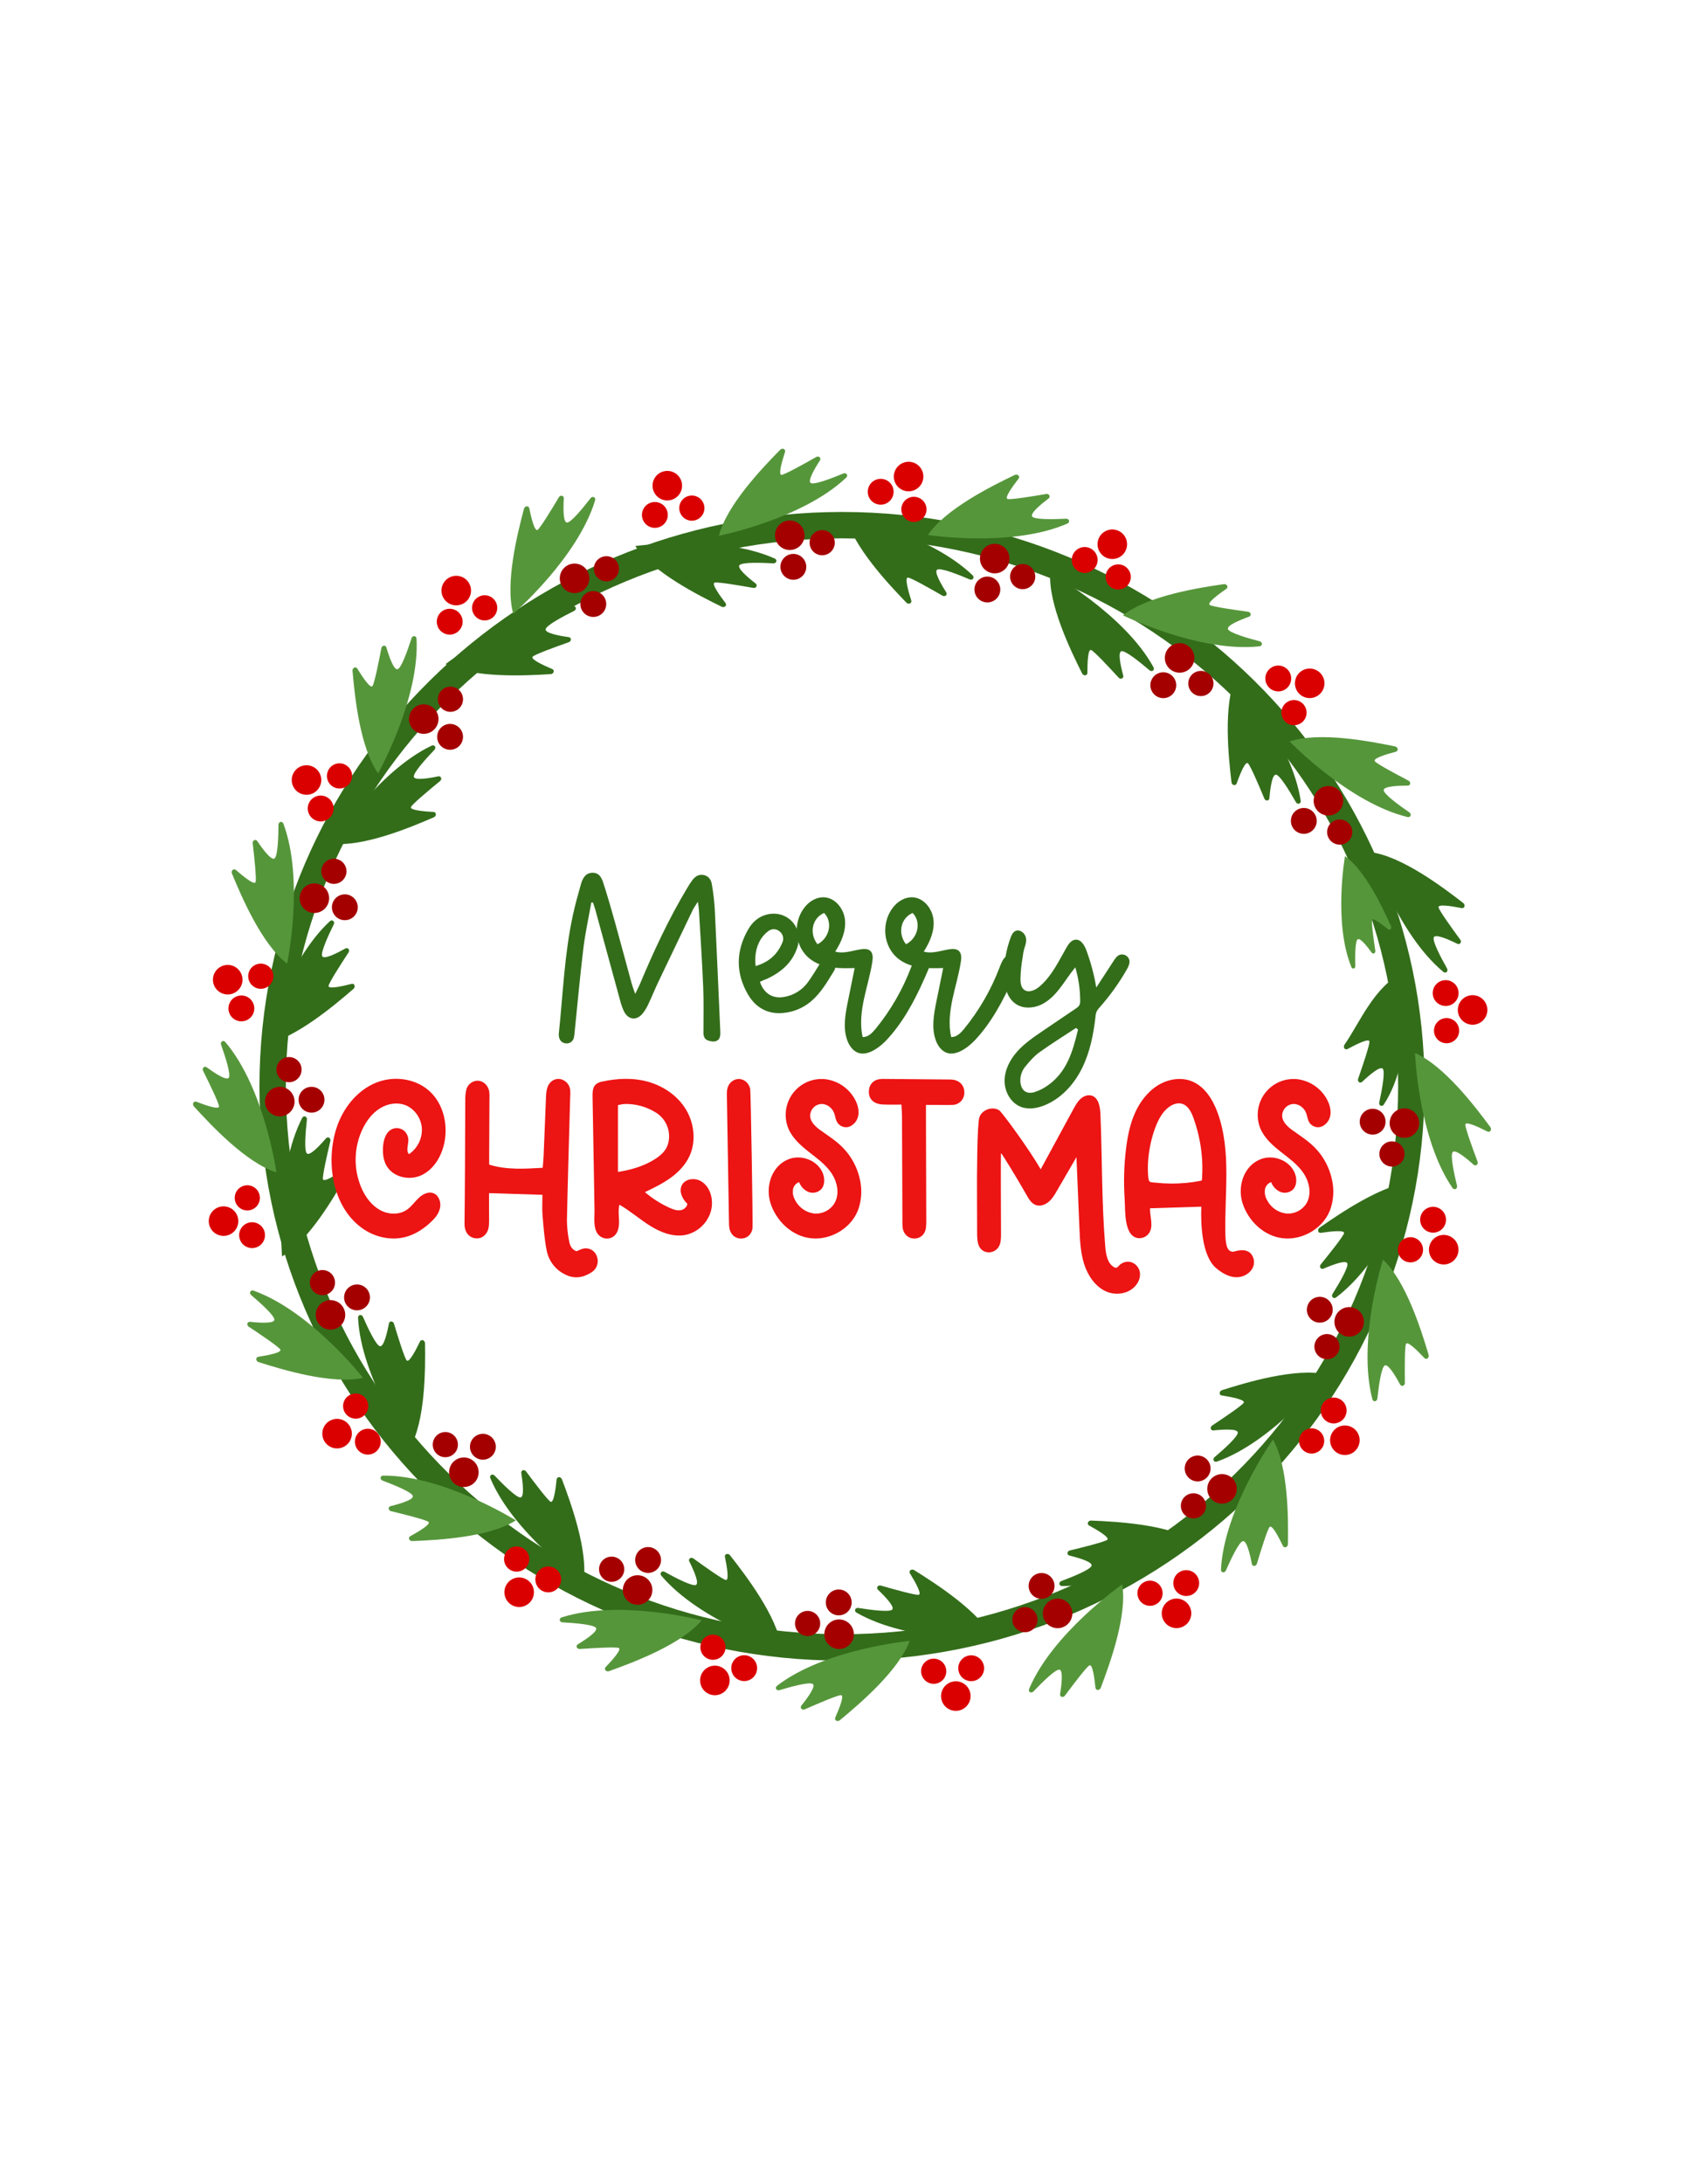
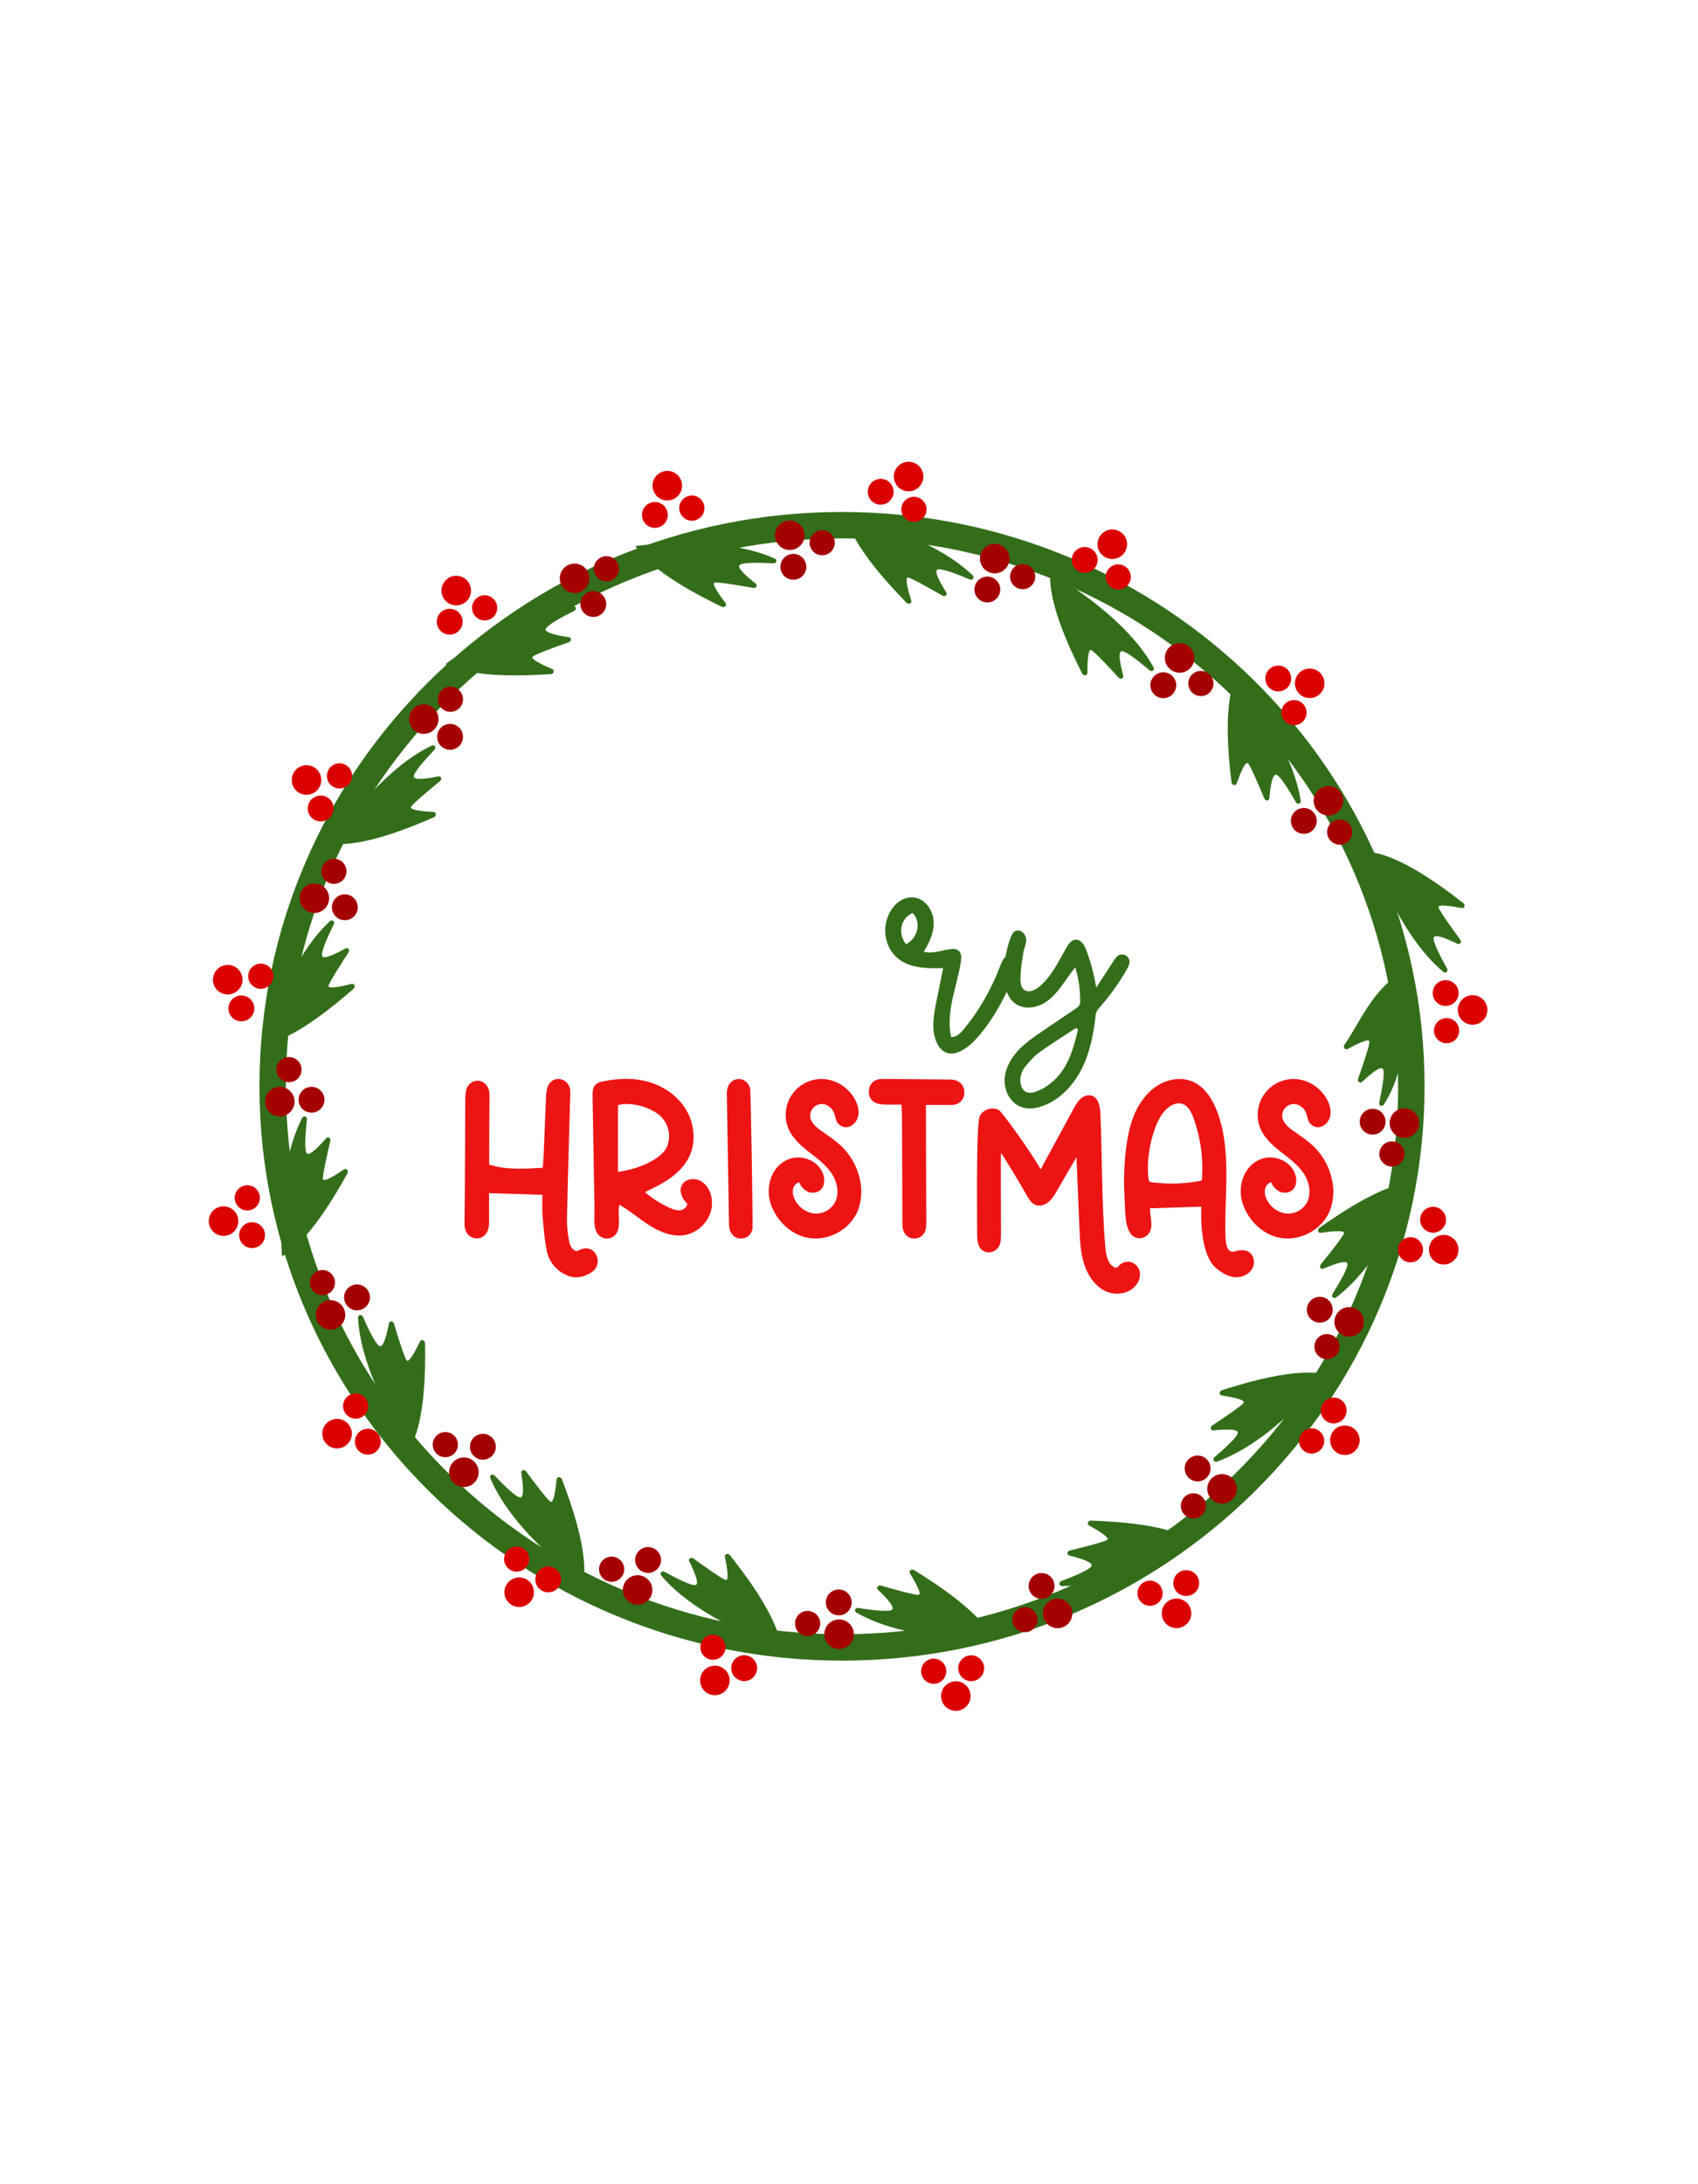
<svg xmlns="http://www.w3.org/2000/svg" width="1344" zoomAndPan="magnify" viewBox="0 0 1008 1296" height="1728" preserveAspectRatio="xMidYMid meet" version="1.0">
  <defs>
    <clipPath id="ff6a8f408f">
      <path d="M 114.289 266.086 L 885.289 266.086 L 885.289 1021.336 L 114.289 1021.336 Z M 114.289 266.086 " clip-rule="nonzero" />
    </clipPath>
    <clipPath id="f8f9c23913">
-       <path d="M 331 517.785 L 428 517.785 L 428 620 L 331 620 Z M 331 517.785 " clip-rule="nonzero" />
-     </clipPath>
+       </clipPath>
  </defs>
  <path fill="#336d1a" d="M 499.852 303.777 C 308.953 303.777 154.023 456.512 154.023 644.562 C 154.023 832.609 308.953 985.34 499.852 985.34 C 690.738 985.34 845.668 832.609 845.668 644.562 C 845.668 456.512 690.738 303.777 499.852 303.777 Z M 499.852 319.438 C 682.027 319.438 829.992 465.09 829.992 644.562 C 829.992 824.035 682.027 969.688 499.852 969.688 C 317.664 969.688 169.699 824.035 169.699 644.562 C 169.699 465.09 317.664 319.438 499.852 319.438 Z M 499.852 319.438 " fill-opacity="1" fill-rule="evenodd" />
  <path fill="#336d1a" d="M 463.883 977.516 C 463.883 977.516 415.66 962.324 392.5 934.82 C 392.02 934.191 392.02 933.391 392.5 932.867 C 392.984 932.355 393.824 932.273 394.535 932.664 C 401.262 936.379 411.008 941.41 413.125 940.414 C 415.211 939.449 411.922 931.926 409.191 926.473 C 408.852 925.805 408.996 925.066 409.539 924.656 C 410.086 924.234 410.895 924.234 411.543 924.656 C 418.262 929.543 429.086 937.211 430.902 937.5 C 432.895 937.816 431.582 929.758 430.34 923.742 C 430.184 923.004 430.574 922.324 431.293 922.098 C 432.012 921.883 432.867 922.172 433.348 922.809 C 442.758 934.777 461.355 959.078 463.883 977.516 Z M 590 972.691 C 590 972.691 539.477 974.797 508.355 956.809 C 507.68 956.379 507.402 955.617 507.68 954.973 C 507.965 954.324 508.727 953.957 509.527 954.09 C 517.117 955.289 527.996 956.707 529.648 955.055 C 531.27 953.434 525.621 947.488 521.195 943.277 C 520.66 942.773 520.539 942.027 520.906 941.449 C 521.277 940.875 522.047 940.598 522.797 940.773 C 530.777 943.082 543.566 946.613 545.375 946.277 C 547.355 945.887 543.379 938.75 540.156 933.527 C 539.766 932.879 539.898 932.109 540.504 931.656 C 541.102 931.207 541.992 931.184 542.672 931.625 C 555.594 939.676 581.352 956.203 590 972.691 Z M 709.184 914.543 C 709.184 914.543 666.312 941.34 630.355 941.082 C 629.562 941.039 628.949 940.516 628.867 939.82 C 628.793 939.109 629.277 938.414 630.035 938.137 C 637.227 935.434 647.383 931.289 648.012 929.027 C 648.617 926.82 640.758 924.441 634.832 922.973 C 634.113 922.797 633.652 922.211 633.684 921.523 C 633.715 920.848 634.246 920.23 634.988 920.004 C 643.059 918.074 655.93 914.82 657.324 913.629 C 658.867 912.316 651.871 908.086 646.488 905.129 C 645.832 904.758 645.566 904.02 645.863 903.332 C 646.16 902.645 646.934 902.184 647.734 902.234 C 662.953 902.852 693.52 904.48 709.184 914.543 Z M 346.312 939.109 C 346.312 939.109 304.871 910.168 291.035 877 C 290.746 876.25 290.992 875.48 291.609 875.129 C 292.227 874.781 293.059 874.957 293.613 875.543 C 298.914 881.105 306.707 888.816 309.031 888.508 C 311.301 888.211 310.414 880.059 309.449 874.031 C 309.328 873.293 309.688 872.637 310.332 872.398 C 310.969 872.164 311.75 872.41 312.242 873.004 C 317.184 879.68 325.207 890.242 326.859 891.062 C 328.668 891.957 329.828 883.879 330.445 877.77 C 330.516 877.008 331.102 876.484 331.852 876.484 C 332.602 876.484 333.32 877.02 333.598 877.777 C 338.988 892.02 349.434 920.773 346.312 939.109 Z M 787.406 815.535 C 787.406 815.535 756.215 855.305 722.309 867.285 C 721.551 867.523 720.789 867.246 720.48 866.609 C 720.164 865.973 720.379 865.152 720.996 864.629 C 726.848 859.648 734.984 852.297 734.801 849.969 C 734.625 847.68 726.43 848.109 720.359 848.746 C 719.617 848.816 718.98 848.43 718.777 847.77 C 718.582 847.125 718.867 846.355 719.496 845.902 C 726.418 841.332 737.418 833.902 738.332 832.309 C 739.328 830.555 731.316 828.941 725.246 827.996 C 724.496 827.887 724.004 827.27 724.047 826.52 C 724.086 825.77 724.66 825.082 725.434 824.855 C 739.957 820.258 769.246 811.406 787.406 815.535 Z M 243.387 859.043 C 243.387 859.043 214.262 817.73 212.543 781.828 C 212.535 781.039 213.027 780.395 213.715 780.281 C 214.426 780.156 215.145 780.609 215.461 781.348 C 218.555 788.379 223.258 798.285 225.547 798.781 C 227.785 799.273 229.738 791.297 230.879 785.309 C 231.012 784.57 231.566 784.078 232.254 784.078 C 232.941 784.066 233.59 784.57 233.848 785.301 C 236.23 793.246 240.172 805.906 241.445 807.238 C 242.844 808.695 246.684 801.488 249.344 795.957 C 249.676 795.277 250.402 794.973 251.102 795.227 C 251.809 795.496 252.305 796.234 252.305 797.035 C 252.527 812.258 252.57 842.852 243.387 859.043 Z M 839.664 701.004 C 839.664 701.004 821.836 748.301 793.086 769.891 C 792.441 770.344 791.629 770.301 791.137 769.789 C 790.652 769.273 790.613 768.434 791.043 767.746 C 795.129 761.234 800.688 751.781 799.812 749.613 C 798.961 747.488 791.27 750.352 785.66 752.777 C 784.984 753.074 784.254 752.891 783.875 752.324 C 783.484 751.762 783.535 750.949 783.988 750.324 C 789.227 743.895 797.492 733.516 797.883 731.711 C 798.305 729.738 790.18 730.609 784.098 731.523 C 783.359 731.637 782.703 731.207 782.52 730.477 C 782.332 729.75 782.672 728.918 783.34 728.465 C 795.809 719.73 821.105 702.5 839.664 701.004 Z M 167.445 745.508 C 167.445 745.508 162.938 695.172 179.43 663.242 C 179.82 662.547 180.57 662.238 181.227 662.484 C 181.895 662.73 182.297 663.48 182.203 664.281 C 181.363 671.918 180.469 682.844 182.195 684.422 C 183.887 685.961 189.57 680.039 193.555 675.418 C 194.047 674.863 194.777 674.711 195.371 675.051 C 195.969 675.387 196.277 676.137 196.141 676.906 C 194.211 684.977 191.285 697.914 191.727 699.699 C 192.199 701.66 199.141 697.348 204.215 693.887 C 204.832 693.457 205.613 693.57 206.094 694.145 C 206.578 694.719 206.629 695.613 206.227 696.312 C 198.793 709.598 183.5 736.094 167.445 745.508 Z M 832.844 577.254 C 832.844 577.254 841.113 625.402 821.426 655.48 C 820.961 656.129 820.191 656.363 819.555 656.047 C 818.93 655.727 818.602 654.949 818.773 654.156 C 820.398 646.652 822.41 635.875 820.848 634.129 C 819.32 632.414 813.062 637.73 808.625 641.91 C 808.082 642.422 807.332 642.496 806.777 642.105 C 806.223 641.703 805.996 640.914 806.211 640.176 C 808.957 632.34 813.188 619.777 812.941 617.949 C 812.664 615.945 805.32 619.527 799.918 622.457 C 799.258 622.816 798.488 622.629 798.066 622.016 C 797.656 621.387 797.688 620.496 798.16 619.836 C 806.922 607.383 815.898 584.973 832.844 577.254 Z M 156.629 619.816 C 156.629 619.816 169.508 570.949 195.895 546.535 C 196.492 546.012 197.301 545.973 197.848 546.434 C 198.383 546.895 198.504 547.727 198.145 548.457 C 194.754 555.344 190.195 565.312 191.285 567.387 C 192.352 569.418 199.707 565.773 205.035 562.789 C 205.672 562.43 206.422 562.531 206.863 563.055 C 207.305 563.578 207.348 564.391 206.957 565.055 C 202.398 571.996 195.25 583.164 195.043 584.992 C 194.816 587.004 202.816 585.312 208.766 583.773 C 209.492 583.586 210.191 583.945 210.449 584.656 C 210.707 585.363 210.449 586.227 209.844 586.738 C 198.328 596.707 174.934 616.43 156.629 619.816 Z M 813.723 505.645 C 813.723 505.645 829.219 553.754 856.879 576.719 C 857.508 577.199 858.316 577.199 858.832 576.707 C 859.344 576.227 859.426 575.383 859.027 574.676 C 855.266 567.973 850.172 558.27 851.16 556.133 C 852.113 554.051 859.652 557.293 865.125 559.996 C 865.793 560.324 866.535 560.168 866.945 559.625 C 867.355 559.082 867.355 558.27 866.926 557.625 C 862.004 550.941 854.262 540.172 853.961 538.352 C 853.633 536.363 861.707 537.625 867.727 538.836 C 868.465 538.98 869.145 538.578 869.367 537.859 C 869.586 537.152 869.285 536.301 868.641 535.816 C 856.613 526.484 832.18 508.047 813.723 505.645 Z M 196.871 500.543 C 196.871 500.543 223.82 457.781 256.32 442.395 C 257.047 442.074 257.828 442.281 258.211 442.887 C 258.59 443.48 258.457 444.312 257.891 444.898 C 252.582 450.465 245.246 458.605 245.668 460.902 C 246.078 463.164 254.184 461.898 260.16 460.648 C 260.891 460.484 261.566 460.812 261.824 461.449 C 262.09 462.074 261.887 462.863 261.312 463.387 C 254.883 468.633 244.703 477.145 243.973 478.828 C 243.152 480.676 251.285 481.457 257.43 481.785 C 258.18 481.816 258.734 482.383 258.762 483.121 C 258.805 483.871 258.301 484.621 257.562 484.926 C 243.594 490.984 215.348 502.789 196.871 500.543 Z M 733.566 401.555 C 733.566 401.555 766.762 439.664 772.164 475.195 C 772.246 475.984 771.824 476.672 771.148 476.859 C 770.469 477.055 769.699 476.684 769.301 475.977 C 765.5 469.301 759.82 459.93 757.488 459.66 C 755.207 459.406 754.09 467.535 753.562 473.613 C 753.512 474.352 753 474.906 752.32 474.988 C 751.645 475.062 750.945 474.629 750.605 473.934 C 747.434 466.273 742.203 454.078 740.809 452.887 C 739.266 451.57 736.176 459.137 734.102 464.918 C 733.855 465.625 733.156 465.996 732.426 465.812 C 731.699 465.625 731.133 464.938 731.051 464.137 C 729.262 449.016 726.09 418.598 733.566 401.555 Z M 623.461 339.883 C 623.461 339.883 667.648 364.43 684.812 396.02 C 685.172 396.73 685.008 397.52 684.43 397.93 C 683.844 398.34 683.004 398.25 682.398 397.727 C 676.555 392.734 668.008 385.855 665.727 386.402 C 663.5 386.934 665.215 394.965 666.797 400.855 C 666.992 401.574 666.703 402.262 666.086 402.559 C 665.469 402.859 664.668 402.695 664.113 402.148 C 658.516 396.031 649.457 386.34 647.734 385.691 C 645.844 384.984 645.516 393.145 645.523 399.285 C 645.535 400.047 645.012 400.629 644.262 400.703 C 643.512 400.773 642.742 400.324 642.391 399.605 C 635.57 385.992 622.23 358.457 623.461 339.883 Z M 264.527 394.039 C 264.527 394.039 304.43 363.004 340.223 359.574 C 341.012 359.535 341.68 359.984 341.836 360.672 C 341.977 361.371 341.566 362.109 340.848 362.469 C 333.969 365.891 324.293 371.055 323.902 373.363 C 323.523 375.621 331.574 377.191 337.625 378.043 C 338.352 378.148 338.887 378.68 338.918 379.359 C 338.949 380.047 338.484 380.715 337.777 381.012 C 329.941 383.762 317.473 388.312 316.207 389.645 C 314.812 391.102 322.195 394.605 327.855 396.996 C 328.555 397.285 328.883 398.004 328.668 398.711 C 328.441 399.43 327.711 399.965 326.91 399.992 C 311.711 400.949 281.145 402.438 264.527 394.039 Z M 377.125 324.004 C 377.125 324.004 427.164 316.723 459.969 331.434 C 460.68 331.785 461.039 332.512 460.824 333.191 C 460.617 333.867 459.887 334.309 459.086 334.258 C 451.406 333.836 440.445 333.551 438.965 335.355 C 437.52 337.133 443.742 342.48 448.582 346.207 C 449.164 346.66 449.359 347.379 449.051 347.996 C 448.746 348.602 448.004 348.961 447.246 348.855 C 439.078 347.391 425.984 345.184 424.227 345.707 C 422.285 346.289 426.98 352.973 430.719 357.852 C 431.18 358.457 431.121 359.238 430.566 359.75 C 430.02 360.262 429.129 360.367 428.418 359.996 C 414.727 353.312 387.418 339.504 377.125 324.004 Z M 502.09 306.281 C 502.09 306.281 551.609 316.457 577.461 341.434 C 578.016 342.008 578.098 342.82 577.664 343.387 C 577.242 343.941 576.41 344.113 575.66 343.797 C 568.594 340.789 558.387 336.785 556.375 337.984 C 554.402 339.164 558.449 346.312 561.723 351.453 C 562.125 352.082 562.055 352.832 561.559 353.301 C 561.066 353.766 560.254 353.848 559.559 353.496 C 552.387 349.328 540.824 342.809 538.996 342.707 C 536.973 342.594 539.109 350.488 540.965 356.34 C 541.191 357.059 540.875 357.777 540.176 358.066 C 539.488 358.363 538.613 358.16 538.07 357.574 C 527.473 346.629 506.488 324.363 502.09 306.281 Z M 502.09 306.281 " fill-opacity="1" fill-rule="evenodd" />
  <g clip-path="url(#ff6a8f408f)">
-     <path fill="#56963b" d="M 539.98 973.668 C 539.98 973.668 489.645 978.34 461.203 1000.328 C 460.586 1000.844 460.414 1001.633 460.781 1002.238 C 461.141 1002.844 461.953 1003.102 462.723 1002.863 C 470.086 1000.656 480.676 997.805 482.535 999.219 C 484.363 1000.605 479.566 1007.258 475.734 1012.012 C 475.273 1012.598 475.254 1013.348 475.695 1013.871 C 476.137 1014.383 476.938 1014.559 477.668 1014.281 C 485.258 1010.934 497.461 1005.719 499.297 1005.82 C 501.312 1005.934 498.32 1013.531 495.836 1019.148 C 495.527 1019.836 495.773 1020.586 496.422 1020.953 C 497.078 1021.324 497.973 1021.219 498.578 1020.695 C 510.309 1010.984 533.625 991.16 539.98 973.668 Z M 666.191 940.117 C 666.191 940.117 624.738 969.035 610.891 1002.219 C 610.613 1002.957 610.852 1003.727 611.465 1004.074 C 612.082 1004.426 612.914 1004.25 613.469 1003.664 C 618.777 998.102 626.566 990.391 628.895 990.699 C 631.164 991.008 630.281 999.16 629.309 1005.184 C 629.195 1005.914 629.543 1006.582 630.191 1006.816 C 630.828 1007.055 631.609 1006.809 632.102 1006.211 C 637.051 999.547 645.074 988.973 646.727 988.164 C 648.535 987.258 649.695 995.348 650.312 1001.457 C 650.383 1002.207 650.957 1002.742 651.707 1002.73 C 652.469 1002.73 653.188 1002.195 653.453 1001.449 C 658.855 987.207 669.312 958.453 666.191 940.117 Z M 416.516 961.441 C 416.516 961.441 367.582 948.711 333.352 959.715 C 332.602 959.992 332.168 960.68 332.312 961.367 C 332.445 962.066 333.113 962.59 333.926 962.629 C 341.598 963.051 352.527 963.965 353.801 965.926 C 355.043 967.855 348.266 972.477 343.047 975.648 C 342.422 976.039 342.145 976.738 342.379 977.375 C 342.625 978.02 343.312 978.449 344.082 978.441 C 352.363 977.867 365.621 977.117 367.305 977.836 C 369.164 978.625 363.773 984.754 359.52 989.191 C 358.996 989.734 358.965 990.523 359.461 991.09 C 359.953 991.664 360.824 991.859 361.574 991.582 C 375.914 986.438 404.578 975.719 416.516 961.441 Z M 755.68 854.199 C 755.68 854.199 726.543 895.5 724.805 931.398 C 724.797 932.191 725.277 932.836 725.977 932.949 C 726.676 933.074 727.402 932.621 727.723 931.883 C 730.824 924.852 735.527 914.953 737.809 914.449 C 740.059 913.969 742 921.934 743.141 927.93 C 743.273 928.66 743.828 929.164 744.516 929.164 C 745.203 929.164 745.852 928.668 746.109 927.941 C 748.492 919.996 752.445 907.324 753.719 906 C 755.113 904.543 758.957 911.75 761.605 917.285 C 761.934 917.973 762.664 918.27 763.371 918.012 C 764.07 917.758 764.574 917.008 764.574 916.207 C 764.801 900.98 764.852 870.387 755.68 854.199 Z M 306.227 902.121 C 306.227 902.121 263.363 875.316 227.418 875.562 C 226.617 875.594 226 876.117 225.918 876.824 C 225.844 877.523 226.328 878.223 227.09 878.508 C 234.277 881.207 244.426 885.355 245.051 887.613 C 245.668 889.82 237.812 892.203 231.883 893.66 C 231.164 893.848 230.691 894.43 230.734 895.109 C 230.766 895.797 231.301 896.414 232.039 896.637 C 240.102 898.57 252.973 901.824 254.367 903.016 C 255.906 904.328 248.926 908.566 243.531 911.516 C 242.875 911.883 242.605 912.625 242.906 913.312 C 243.203 914 243.973 914.461 244.773 914.41 C 259.996 913.805 290.562 912.172 306.227 902.121 Z M 820.992 747.398 C 820.992 747.398 805.586 795.523 814.707 830.297 C 814.934 831.059 815.59 831.531 816.301 831.426 C 816.996 831.324 817.551 830.688 817.645 829.887 C 818.488 822.25 819.996 811.398 822.031 810.238 C 824.023 809.098 828.266 816.121 831.152 821.5 C 831.5 822.145 832.188 822.465 832.844 822.258 C 833.492 822.055 833.965 821.387 833.996 820.617 C 833.883 812.32 833.852 799.047 834.664 797.402 C 835.559 795.586 841.391 801.316 845.582 805.801 C 846.105 806.355 846.887 806.418 847.48 805.965 C 848.078 805.516 848.324 804.641 848.086 803.883 C 843.734 789.293 834.602 760.086 820.992 747.398 Z M 215.48 817.547 C 215.48 817.547 184.301 777.766 150.406 765.773 C 149.645 765.539 148.887 765.812 148.566 766.449 C 148.258 767.086 148.473 767.898 149.09 768.422 C 154.945 773.41 163.07 780.762 162.895 783.102 C 162.711 785.383 154.516 784.949 148.445 784.312 C 147.703 784.23 147.066 784.633 146.871 785.281 C 146.668 785.938 146.953 786.695 147.582 787.156 C 154.516 791.727 165.504 799.16 166.406 800.762 C 167.414 802.516 159.391 804.117 153.324 805.062 C 152.582 805.176 152.078 805.793 152.133 806.543 C 152.172 807.289 152.746 807.977 153.508 808.215 C 168.031 812.812 197.332 821.664 215.48 817.547 Z M 840.016 624.836 C 840.016 624.836 841.902 675.336 862.301 704.934 C 862.785 705.57 863.566 705.789 864.191 705.457 C 864.82 705.129 865.117 704.34 864.934 703.551 C 863.125 696.086 860.855 685.355 862.375 683.582 C 863.852 681.836 870.242 686.988 874.781 691.066 C 875.336 691.566 876.086 691.621 876.629 691.207 C 877.176 690.797 877.391 690.008 877.152 689.27 C 874.227 681.508 869.688 669.043 869.891 667.215 C 870.109 665.215 877.543 668.613 883.008 671.406 C 883.688 671.742 884.445 671.551 884.848 670.914 C 885.258 670.285 885.195 669.383 884.715 668.746 C 875.656 656.508 857.137 632.148 840.016 624.836 Z M 164.086 695.625 C 164.086 695.625 157.031 645.574 133.695 618.227 C 133.16 617.641 132.359 617.508 131.773 617.898 C 131.18 618.297 130.961 619.109 131.23 619.879 C 133.797 627.117 137.145 637.547 135.82 639.488 C 134.527 641.375 127.645 636.891 122.715 633.309 C 122.109 632.867 121.359 632.887 120.855 633.348 C 120.363 633.82 120.23 634.621 120.539 635.328 C 124.246 642.75 130.039 654.691 130.02 656.527 C 130.008 658.551 122.262 655.922 116.531 653.707 C 115.832 653.43 115.094 653.707 114.754 654.383 C 114.426 655.051 114.57 655.934 115.125 656.52 C 125.387 667.77 146.309 690.102 164.086 695.625 Z M 798.449 507.996 C 798.449 507.996 791.422 547.531 802.289 573.938 C 802.547 574.512 803.121 574.809 803.656 574.656 C 804.199 574.5 804.57 573.945 804.559 573.301 C 804.406 567.203 804.445 558.496 805.926 557.367 C 807.375 556.258 811.461 561.328 814.305 565.262 C 814.645 565.742 815.219 565.906 815.715 565.684 C 816.207 565.457 816.504 564.883 816.453 564.266 C 815.477 557.746 814.051 547.305 814.523 545.918 C 815.023 544.398 820.223 548.293 824.004 551.383 C 824.465 551.762 825.09 551.73 825.512 551.309 C 825.934 550.887 826.035 550.18 825.77 549.605 C 820.797 538.578 810.516 516.547 798.449 507.996 Z M 170.445 571.762 C 170.445 571.762 180.828 522.309 168.203 488.652 C 167.898 487.914 167.188 487.523 166.5 487.688 C 165.812 487.863 165.328 488.551 165.32 489.363 C 165.266 497.043 164.867 507.996 162.965 509.359 C 161.109 510.695 156.156 504.145 152.738 499.094 C 152.324 498.48 151.605 498.242 150.98 498.508 C 150.355 498.777 149.953 499.484 150.004 500.266 C 150.969 508.5 152.348 521.691 151.711 523.414 C 151.012 525.316 144.621 520.211 139.992 516.18 C 139.426 515.684 138.637 515.695 138.09 516.207 C 137.547 516.723 137.383 517.617 137.699 518.344 C 143.523 532.418 155.602 560.527 170.445 571.762 Z M 765.582 439.973 C 765.582 439.973 800.668 476.355 835.617 484.812 C 836.398 484.969 837.129 484.609 837.375 483.941 C 837.609 483.285 837.312 482.492 836.645 482.031 C 830.32 477.668 821.477 471.191 821.414 468.852 C 821.363 466.562 829.559 466.148 835.66 466.16 C 836.41 466.16 837.004 465.707 837.137 465.043 C 837.262 464.363 836.902 463.637 836.234 463.246 C 828.871 459.406 817.172 453.145 816.113 451.645 C 814.934 450 822.738 447.59 828.688 446.02 C 829.414 445.832 829.848 445.176 829.723 444.426 C 829.609 443.688 828.965 443.062 828.184 442.906 C 813.258 439.816 783.215 434.008 765.582 439.973 Z M 224.469 458.832 C 224.469 458.832 249.223 414.766 247.27 378.875 C 247.188 378.086 246.645 377.5 245.934 377.449 C 245.227 377.406 244.547 377.922 244.312 378.691 C 241.949 386 238.285 396.34 236.055 397.066 C 233.879 397.777 231.125 390.055 229.379 384.203 C 229.172 383.496 228.566 383.055 227.879 383.117 C 227.199 383.188 226.617 383.742 226.422 384.5 C 224.871 392.645 222.23 405.652 221.109 407.098 C 219.867 408.699 215.309 401.926 212.094 396.688 C 211.703 396.043 210.953 395.816 210.273 396.145 C 209.598 396.473 209.188 397.262 209.27 398.062 C 210.594 413.227 213.676 443.668 224.469 458.832 Z M 666.641 365.129 C 666.641 365.129 712.02 387.406 747.762 383.484 C 748.551 383.363 749.105 382.789 749.117 382.078 C 749.117 381.371 748.574 380.723 747.781 380.52 C 740.344 378.566 729.828 375.488 728.977 373.301 C 728.145 371.164 735.715 367.992 741.453 365.93 C 742.152 365.684 742.562 365.047 742.461 364.371 C 742.348 363.703 741.762 363.137 741.004 362.992 C 732.777 361.895 719.641 359.977 718.129 358.93 C 716.465 357.777 722.988 352.852 728.043 349.359 C 728.656 348.938 728.844 348.168 728.484 347.512 C 728.113 346.867 727.301 346.484 726.512 346.609 C 711.434 348.773 681.195 353.527 666.641 365.129 Z M 304.676 364.207 C 304.676 364.207 342.945 331.188 353.316 296.766 C 353.523 295.996 353.203 295.258 352.547 294.98 C 351.898 294.691 351.09 294.949 350.598 295.586 C 345.891 301.664 338.938 310.133 336.598 310.062 C 334.297 310 334.336 301.797 334.695 295.699 C 334.738 294.957 334.316 294.332 333.648 294.168 C 332.992 294.004 332.242 294.324 331.809 294.969 C 327.578 302.105 320.668 313.438 319.117 314.414 C 317.41 315.492 315.43 307.574 314.184 301.559 C 314.043 300.82 313.406 300.348 312.656 300.43 C 311.914 300.512 311.246 301.117 311.055 301.887 C 307.148 316.609 299.691 346.281 304.676 364.207 Z M 550.859 317.434 C 550.859 317.434 600.836 325.082 633.754 310.613 C 634.465 310.266 634.824 309.547 634.617 308.871 C 634.41 308.191 633.691 307.742 632.883 307.781 C 625.207 308.152 614.238 308.355 612.781 306.527 C 611.344 304.742 617.609 299.457 622.477 295.758 C 623.062 295.316 623.27 294.59 622.961 293.973 C 622.652 293.367 621.922 293.008 621.152 293.09 C 612.977 294.508 599.871 296.621 598.113 296.078 C 596.184 295.473 600.93 288.82 604.699 283.984 C 605.172 283.379 605.109 282.598 604.562 282.086 C 604.02 281.57 603.125 281.457 602.406 281.816 C 588.676 288.398 561.262 301.992 550.859 317.434 Z M 426.785 317.895 C 426.785 317.895 476.383 308.102 502.422 283.316 C 502.977 282.742 503.066 281.941 502.637 281.375 C 502.215 280.801 501.383 280.629 500.633 280.945 C 493.547 283.902 483.305 287.824 481.305 286.602 C 479.34 285.41 483.438 278.297 486.758 273.172 C 487.156 272.559 487.098 271.809 486.602 271.336 C 486.109 270.852 485.297 270.77 484.609 271.121 C 477.398 275.227 465.793 281.664 463.957 281.758 C 461.941 281.848 464.129 273.973 466.031 268.145 C 466.266 267.426 465.949 266.707 465.262 266.406 C 464.57 266.102 463.699 266.305 463.145 266.879 C 452.473 277.742 431.316 299.844 426.785 317.895 Z M 426.785 317.895 " fill-opacity="1" fill-rule="evenodd" />
-   </g>
+     </g>
  <path fill="#a50000" d="M 489.355 969.254 C 489.582 964.418 493.699 960.68 498.539 960.918 C 503.363 961.141 507.105 965.25 506.879 970.082 C 506.652 974.918 502.531 978.656 497.695 978.43 C 492.867 978.195 489.121 974.086 489.355 969.254 Z M 471.957 962.949 C 472.152 958.832 475.664 955.648 479.781 955.844 C 483.902 956.039 487.098 959.539 486.902 963.668 C 486.707 967.785 483.191 970.969 479.074 970.773 C 474.945 970.578 471.762 967.074 471.957 962.949 Z M 601.762 964.406 C 599.891 960.723 601.371 956.223 605.047 954.355 C 608.723 952.488 613.234 953.965 615.102 957.641 C 616.961 961.316 615.492 965.824 611.816 967.691 C 608.129 969.551 603.629 968.082 601.762 964.406 Z M 620 961.285 C 617.805 956.973 619.527 951.688 623.852 949.5 C 628.168 947.312 633.457 949.039 635.645 953.352 C 637.832 957.66 636.105 962.949 631.793 965.137 C 627.469 967.332 622.188 965.598 620 961.285 Z M 490.25 950.445 C 490.453 946.215 494.051 942.941 498.281 943.145 C 502.512 943.34 505.789 946.945 505.582 951.172 C 505.379 955.402 501.785 958.668 497.551 958.473 C 493.32 958.266 490.043 954.676 490.25 950.445 Z M 370.41 940.066 C 372.266 935.598 377.402 933.484 381.879 935.344 C 386.348 937.199 388.465 942.344 386.605 946.809 C 384.734 951.277 379.602 953.391 375.133 951.531 C 370.664 949.676 368.539 944.531 370.41 940.066 Z M 611.477 944.488 C 609.555 940.711 611.066 936.094 614.844 934.172 C 618.625 932.262 623.246 933.773 625.168 937.551 C 627.078 941.328 625.566 945.949 621.789 947.855 C 618.008 949.777 613.387 948.27 611.477 944.488 Z M 356.191 928.227 C 357.773 924.418 362.16 922.613 365.973 924.203 C 369.781 925.785 371.578 930.168 369.996 933.977 C 368.406 937.785 364.031 939.582 360.219 938 C 356.41 936.422 354.602 932.035 356.191 928.227 Z M 377.648 922.684 C 379.273 918.773 383.77 916.926 387.684 918.547 C 391.598 920.18 393.445 924.676 391.824 928.578 C 390.191 932.488 385.691 934.348 381.777 932.715 C 377.875 931.082 376.016 926.586 377.648 922.684 Z M 703.352 898.949 C 700.34 896.125 700.195 891.391 703.02 888.383 C 705.844 885.375 710.582 885.234 713.59 888.055 C 716.598 890.879 716.742 895.613 713.918 898.621 C 711.094 901.629 706.359 901.773 703.352 898.949 Z M 719.434 889.812 C 715.91 886.496 715.738 880.953 719.055 877.422 C 722.371 873.887 727.93 873.723 731.449 877.031 C 734.984 880.348 735.16 885.898 731.84 889.43 C 728.523 892.953 722.969 893.129 719.434 889.812 Z M 268.656 867.914 C 271.777 864.219 277.312 863.734 281.02 866.844 C 284.719 869.965 285.199 875.5 282.09 879.207 C 278.965 882.914 273.43 883.383 269.723 880.273 C 266.016 877.152 265.543 871.621 268.656 867.914 Z M 705.711 876.918 C 702.621 874.023 702.465 869.156 705.375 866.074 C 708.27 862.984 713.137 862.832 716.219 865.738 C 719.312 868.633 719.453 873.5 716.559 876.578 C 713.66 879.668 708.793 879.82 705.711 876.918 Z M 280.785 853.5 C 283.508 850.266 288.355 849.844 291.598 852.566 C 294.836 855.297 295.258 860.141 292.535 863.375 C 289.801 866.621 284.953 867.039 281.719 864.309 C 278.473 861.59 278.051 856.742 280.785 853.5 Z M 258.652 852.359 C 261.301 849.207 266.023 848.797 269.18 851.457 C 272.34 854.105 272.754 858.828 270.094 861.98 C 267.434 865.141 262.719 865.551 259.555 862.895 C 256.402 860.246 255.992 855.523 258.652 852.359 Z M 784.5 805.77 C 780.781 803.973 779.223 799.508 781.02 795.793 C 782.816 792.074 787.285 790.516 791 792.312 C 794.719 794.098 796.281 798.574 794.484 802.289 C 792.695 806.008 788.219 807.566 784.5 805.77 Z M 797.113 792.238 C 792.746 790.137 790.918 784.891 793.023 780.527 C 795.129 776.172 800.379 774.336 804.734 776.441 C 809.098 778.543 810.926 783.789 808.82 788.152 C 806.715 792.508 801.469 794.336 797.113 792.238 Z M 191.785 772.602 C 195.977 770.176 201.348 771.613 203.773 775.805 C 206.195 779.992 204.77 785.363 200.578 787.785 C 196.387 790.207 191.016 788.77 188.594 784.582 C 186.16 780.395 187.598 775.023 191.785 772.602 Z M 780.145 784.047 C 776.324 782.211 774.723 777.621 776.57 773.801 C 778.41 769.992 783 768.391 786.82 770.23 C 790.633 772.066 792.234 776.656 790.395 780.477 C 788.547 784.285 783.957 785.887 780.145 784.047 Z M 208.098 763.176 C 211.766 761.051 216.457 762.305 218.582 765.969 C 220.711 769.633 219.445 774.336 215.781 776.449 C 212.113 778.574 207.418 777.324 205.293 773.656 C 203.176 769.992 204.43 765.289 208.098 763.176 Z M 187.668 754.574 C 191.242 752.508 195.812 753.73 197.887 757.305 C 199.953 760.875 198.73 765.445 195.156 767.508 C 191.582 769.582 187.012 768.359 184.938 764.789 C 182.871 761.215 184.094 756.637 187.668 754.574 Z M 825.562 692.145 C 821.453 691.711 818.465 688.047 818.887 683.941 C 819.32 679.832 822.984 676.848 827.094 677.266 C 831.203 677.699 834.191 681.363 833.77 685.469 C 833.348 689.578 829.672 692.562 825.562 692.145 Z M 832.816 675.121 C 827.996 674.629 824.496 670.316 824.988 665.504 C 825.48 660.688 829.793 657.188 834.613 657.68 C 839.43 658.184 842.93 662.484 842.438 667.297 C 841.945 672.113 837.633 675.625 832.816 675.121 Z M 814.07 673.191 C 809.859 672.762 806.789 668.992 807.219 664.773 C 807.66 660.562 811.43 657.496 815.641 657.938 C 819.863 658.367 822.922 662.133 822.492 666.355 C 822.062 670.562 818.281 673.633 814.07 673.191 Z M 166.09 644.867 C 170.926 644.867 174.859 648.789 174.859 653.633 C 174.859 658.469 170.926 662.402 166.09 662.402 C 161.25 662.402 157.316 658.469 157.316 653.633 C 157.316 648.789 161.25 644.867 166.09 644.867 Z M 184.938 644.867 C 189.168 644.867 192.609 648.297 192.609 652.535 C 192.609 656.766 189.168 660.203 184.938 660.203 C 180.695 660.203 177.254 656.766 177.254 652.535 C 177.254 648.297 180.695 644.867 184.938 644.867 Z M 171.562 627.199 C 175.684 627.199 179.039 630.547 179.039 634.672 C 179.039 638.801 175.684 642.145 171.562 642.145 C 167.434 642.145 164.086 638.801 164.086 634.672 C 164.086 630.547 167.434 627.199 171.562 627.199 Z M 207.316 531.117 C 211.301 532.562 213.367 536.957 211.93 540.941 C 210.488 544.922 206.086 546.988 202.098 545.551 C 198.113 544.113 196.051 539.707 197.488 535.727 C 198.934 531.742 203.332 529.68 207.316 531.117 Z M 189.598 524.711 C 194.148 526.363 196.512 531.395 194.867 535.941 C 193.227 540.488 188.184 542.852 183.633 541.207 C 179.082 539.555 176.719 534.523 178.375 529.977 C 180.016 525.43 185.051 523.066 189.598 524.711 Z M 200.754 509.957 C 204.637 511.363 206.648 515.645 205.242 519.523 C 203.836 523.406 199.551 525.418 195.668 524.012 C 191.785 522.613 189.773 518.324 191.18 514.441 C 192.59 510.562 196.871 508.559 200.754 509.957 Z M 799.703 499.762 C 796.352 502.184 791.68 501.438 789.254 498.098 C 786.832 494.754 787.582 490.082 790.918 487.656 C 794.258 485.234 798.941 485.984 801.363 489.32 C 803.789 492.668 803.039 497.34 799.703 499.762 Z M 778.492 493.305 C 775.07 495.789 770.266 495.02 767.777 491.59 C 765.293 488.16 766.055 483.355 769.484 480.871 C 772.914 478.387 777.723 479.156 780.207 482.586 C 782.691 486.016 781.934 490.82 778.492 493.305 Z M 793.754 482.246 C 789.832 485.09 784.348 484.207 781.5 480.297 C 778.656 476.375 779.539 470.895 783.453 468.051 C 787.375 465.207 792.859 466.09 795.707 470 C 798.551 473.922 797.668 479.402 793.754 482.246 Z M 271.84 431.109 C 275.207 433.688 275.863 438.504 273.285 441.871 C 270.719 445.238 265.902 445.883 262.531 443.316 C 259.164 440.75 258.516 435.926 261.086 432.559 C 263.652 429.191 268.48 428.543 271.84 431.109 Z M 256.863 419.695 C 260.715 422.633 261.453 428.133 258.516 431.984 C 255.578 435.832 250.074 436.574 246.223 433.637 C 242.371 430.699 241.633 425.199 244.57 421.348 C 247.508 417.496 253.012 416.758 256.863 419.695 Z M 271.93 408.957 C 275.207 411.461 275.844 416.152 273.34 419.438 C 270.832 422.715 266.137 423.352 262.863 420.844 C 259.574 418.34 258.949 413.648 261.453 410.375 C 263.949 407.086 268.645 406.461 271.93 408.957 Z M 696.93 410.887 C 694.559 414.398 689.773 415.301 686.27 412.93 C 682.766 410.547 681.852 405.773 684.234 402.262 C 686.609 398.762 691.395 397.848 694.898 400.23 C 698.398 402.613 699.312 407.387 696.93 410.887 Z M 719.062 409.758 C 716.754 413.164 712.102 414.059 708.68 411.738 C 705.27 409.418 704.375 404.77 706.699 401.359 C 709.02 397.949 713.672 397.059 717.082 399.379 C 720.504 401.688 721.387 406.34 719.062 409.758 Z M 707.52 395.312 C 704.797 399.316 699.344 400.352 695.34 397.633 C 691.332 394.922 690.285 389.461 693.008 385.457 C 695.73 381.453 701.184 380.406 705.188 383.125 C 709.195 385.848 710.242 391.309 707.52 395.312 Z M 358.66 354.246 C 360.949 357.809 359.922 362.562 356.359 364.852 C 352.793 367.141 348.039 366.113 345.746 362.551 C 343.457 359 344.484 354.246 348.047 351.945 C 351.613 349.656 356.359 350.684 358.66 354.246 Z M 593.48 352 C 592.27 356.055 587.988 358.355 583.918 357.133 C 579.871 355.922 577.562 351.629 578.785 347.574 C 580.008 343.52 584.289 341.219 588.348 342.441 C 592.402 343.664 594.703 347.945 593.48 352 Z M 348.461 338.418 C 351.078 342.48 349.898 347.914 345.828 350.531 C 341.762 353.16 336.328 351.977 333.699 347.914 C 331.082 343.836 332.262 338.406 336.328 335.789 C 340.398 333.172 345.828 334.352 348.461 338.418 Z M 614.262 344.277 C 613.078 348.23 608.898 350.469 604.945 349.289 C 601 348.098 598.75 343.93 599.941 339.977 C 601.125 336.023 605.305 333.785 609.258 334.965 C 613.203 336.156 615.453 340.324 614.262 344.277 Z M 366.281 333.449 C 368.508 336.918 367.512 341.539 364.039 343.773 C 360.57 346.004 355.938 345.008 353.707 341.539 C 351.469 338.066 352.477 333.438 355.945 331.211 C 359.406 328.973 364.039 329.977 366.281 333.449 Z M 478.633 335.91 C 478.867 340.141 475.625 343.766 471.391 344 C 467.16 344.227 463.535 340.984 463.297 336.754 C 463.074 332.535 466.316 328.91 470.551 328.672 C 474.77 328.438 478.398 331.68 478.633 335.91 Z M 598.906 333.961 C 597.52 338.59 592.621 341.23 587.988 339.832 C 583.344 338.438 580.715 333.551 582.102 328.91 C 583.5 324.281 588.398 321.641 593.031 323.039 C 597.672 324.434 600.301 329.32 598.906 333.961 Z M 495.551 321.602 C 495.773 325.719 492.613 329.238 488.492 329.473 C 484.375 329.699 480.84 326.539 480.613 322.422 C 480.391 318.293 483.543 314.773 487.672 314.547 C 491.789 314.32 495.312 317.473 495.551 321.602 Z M 477.594 317.113 C 477.863 321.938 474.156 326.074 469.316 326.344 C 464.48 326.609 460.34 322.902 460.074 318.078 C 459.805 313.242 463.516 309.105 468.352 308.84 C 473.188 308.57 477.328 312.277 477.594 317.113 Z M 477.594 317.113 " fill-opacity="1" fill-rule="evenodd" />
  <path fill="#db0000" d="M 560 1001.695 C 562.578 997.609 568 996.375 572.098 998.953 C 576.188 1001.539 577.418 1006.961 574.828 1011.047 C 572.25 1015.145 566.828 1016.375 562.742 1013.789 C 558.645 1011.211 557.41 1005.789 560 1001.695 Z M 421.465 988.82 C 426.023 987.219 431.039 989.621 432.648 994.18 C 434.254 998.746 431.848 1003.758 427.289 1005.359 C 422.719 1006.973 417.707 1004.57 416.105 1000 C 414.492 995.43 416.895 990.422 421.465 988.82 Z M 547.961 987.648 C 550.16 984.16 554.781 983.113 558.273 985.32 C 561.766 987.516 562.812 992.137 560.613 995.625 C 558.406 999.117 553.785 1000.152 550.305 997.957 C 546.812 995.762 545.762 991.141 547.961 987.648 Z M 570.043 985.77 C 572.305 982.188 577.047 981.109 580.633 983.367 C 584.219 985.629 585.297 990.371 583.027 993.953 C 580.777 997.535 576.031 998.613 572.449 996.344 C 568.863 994.086 567.785 989.355 570.043 985.77 Z M 439.234 982.566 C 443.23 981.16 447.613 983.266 449.023 987.258 C 450.43 991.254 448.324 995.637 444.328 997.043 C 440.332 998.449 435.945 996.344 434.539 992.352 C 433.133 988.359 435.238 983.973 439.234 982.566 Z M 420.758 970.34 C 424.648 968.977 428.922 971.02 430.289 974.91 C 431.664 978.801 429.609 983.07 425.719 984.438 C 421.824 985.812 417.551 983.758 416.188 979.867 C 414.809 975.977 416.863 971.707 420.758 970.34 Z M 690.246 954.129 C 691.988 949.613 697.074 947.363 701.582 949.109 C 706.102 950.844 708.352 955.926 706.617 960.445 C 704.871 964.961 699.785 967.211 695.266 965.465 C 690.746 963.719 688.5 958.648 690.246 954.129 Z M 305.137 936.535 C 309.676 934.852 314.73 937.16 316.426 941.699 C 318.109 946.234 315.797 951.285 311.258 952.969 C 306.73 954.664 301.664 952.355 299.98 947.816 C 298.285 943.277 300.598 938.227 305.137 936.535 Z M 675.723 942.664 C 677.211 938.824 681.543 936.902 685.395 938.383 C 689.238 939.871 691.156 944.203 689.68 948.051 C 688.191 951.902 683.855 953.812 680.004 952.332 C 676.164 950.844 674.242 946.512 675.723 942.664 Z M 697.035 936.555 C 698.555 932.613 703 930.641 706.953 932.16 C 710.91 933.691 712.883 938.137 711.352 942.086 C 709.832 946.039 705.375 948 701.43 946.48 C 697.477 944.953 695.504 940.508 697.035 936.555 Z M 322.793 929.965 C 326.766 928.484 331.184 930.508 332.664 934.48 C 334.141 938.441 332.117 942.867 328.152 944.348 C 324.18 945.824 319.762 943.801 318.285 939.828 C 316.805 935.867 318.828 931.441 322.793 929.965 Z M 304.09 918.074 C 307.961 916.637 312.273 918.598 313.711 922.469 C 315.152 926.34 313.18 930.641 309.316 932.078 C 305.445 933.527 301.133 931.555 299.691 927.684 C 298.254 923.824 300.227 919.512 304.09 918.074 Z M 789.996 857.184 C 788.559 852.555 791.145 847.637 795.766 846.199 C 800.391 844.773 805.309 847.352 806.746 851.969 C 808.184 856.602 805.598 861.516 800.977 862.953 C 796.352 864.391 791.434 861.805 789.996 857.184 Z M 220.73 848.121 C 224.758 849.434 226.965 853.758 225.66 857.789 C 224.355 861.816 220.023 864.031 215.996 862.719 C 211.969 861.414 209.75 857.082 211.055 853.059 C 212.359 849.035 216.695 846.816 220.73 848.121 Z M 771.496 857.207 C 770.266 853.262 772.473 849.074 776.418 847.852 C 780.352 846.621 784.551 848.828 785.773 852.77 C 786.996 856.703 784.797 860.902 780.855 862.125 C 776.91 863.344 772.719 861.148 771.496 857.207 Z M 202.809 842.32 C 207.41 843.809 209.938 848.758 208.445 853.367 C 206.957 857.965 201.996 860.492 197.395 859.004 C 192.793 857.512 190.266 852.566 191.758 847.957 C 193.246 843.355 198.195 840.832 202.809 842.32 Z M 784.398 839.199 C 783.145 835.152 785.402 830.852 789.449 829.59 C 793.496 828.336 797.801 830.594 799.062 834.641 C 800.316 838.684 798.059 842.988 794.012 844.25 C 789.965 845.5 785.66 843.242 784.398 839.199 Z M 213.457 827.195 C 217.383 828.469 219.539 832.688 218.266 836.609 C 216.992 840.531 212.77 842.688 208.848 841.414 C 204.914 840.145 202.766 835.922 204.031 832 C 205.305 828.078 209.523 825.926 213.457 827.195 Z M 848.621 743.957 C 847.266 739.316 849.945 734.441 854.598 733.094 C 859.242 731.742 864.121 734.41 865.465 739.059 C 866.82 743.711 864.152 748.578 859.5 749.934 C 854.844 751.277 849.977 748.609 848.621 743.957 Z M 830.125 743.648 C 828.973 739.688 831.254 735.539 835.219 734.391 C 839.172 733.23 843.332 735.508 844.48 739.473 C 845.633 743.434 843.352 747.582 839.387 748.742 C 835.434 749.891 831.273 747.613 830.125 743.648 Z M 153.426 726.219 C 157.113 728.301 158.406 732.984 156.32 736.668 C 154.238 740.355 149.555 741.656 145.867 739.562 C 142.18 737.48 140.875 732.797 142.961 729.113 C 145.055 725.426 149.738 724.121 153.426 726.219 Z M 137.031 716.938 C 141.242 719.316 142.723 724.676 140.34 728.887 C 137.957 733.094 132.598 734.586 128.383 732.191 C 124.172 729.809 122.684 724.461 125.066 720.242 C 127.461 716.031 132.812 714.555 137.031 716.938 Z M 843.363 725.879 C 842.172 721.812 844.512 717.551 848.582 716.371 C 852.648 715.18 856.91 717.523 858.102 721.586 C 859.281 725.652 856.941 729.922 852.875 731.105 C 848.805 732.285 844.543 729.945 843.363 725.879 Z M 150.496 704.258 C 154.082 706.289 155.348 710.848 153.312 714.441 C 151.289 718.035 146.719 719.297 143.125 717.266 C 139.539 715.23 138.277 710.664 140.301 707.082 C 142.332 703.488 146.902 702.227 150.496 704.258 Z M 854.414 617.641 C 851.055 615.258 850.266 610.586 852.648 607.219 C 855.039 603.863 859.715 603.074 863.074 605.453 C 866.441 607.848 867.234 612.516 864.84 615.887 C 862.457 619.242 857.781 620.031 854.414 617.641 Z M 869.113 606.41 C 865.168 603.605 864.234 598.125 867.039 594.184 C 869.84 590.238 875.324 589.305 879.27 592.109 C 883.223 594.91 884.148 600.395 881.344 604.336 C 878.539 608.289 873.055 609.211 869.113 606.41 Z M 150.395 595.453 C 151.996 599.375 150.109 603.863 146.176 605.453 C 142.25 607.047 137.773 605.156 136.18 601.234 C 134.578 597.305 136.477 592.828 140.402 591.234 C 144.324 589.645 148.805 591.531 150.395 595.453 Z M 853.758 595.496 C 850.297 593.051 849.484 588.258 851.938 584.797 C 854.395 581.348 859.191 580.539 862.641 582.992 C 866.094 585.445 866.914 590.238 864.461 593.688 C 862.004 597.137 857.207 597.949 853.758 595.496 Z M 143.309 578.012 C 145.137 582.488 142.969 587.609 138.48 589.43 C 133.992 591.254 128.879 589.09 127.059 584.613 C 125.23 580.129 127.398 575.004 131.875 573.188 C 136.363 571.359 141.492 573.527 143.309 578.012 Z M 161.746 576.422 C 163.297 580.25 161.457 584.613 157.625 586.164 C 153.805 587.715 149.441 585.875 147.891 582.047 C 146.34 578.227 148.176 573.863 151.996 572.312 C 155.828 570.766 160.195 572.602 161.746 576.422 Z M 197.438 476.695 C 199.102 480.594 197.281 485.102 193.391 486.766 C 189.496 488.43 184.977 486.621 183.312 482.73 C 181.648 478.84 183.457 474.32 187.359 472.66 C 191.254 470.996 195.762 472.805 197.438 476.695 Z M 190.02 459.383 C 191.93 463.828 189.855 468.984 185.41 470.895 C 180.949 472.793 175.797 470.73 173.895 466.273 C 171.984 461.828 174.059 456.664 178.508 454.766 C 182.965 452.867 188.121 454.93 190.02 459.383 Z M 208.426 457.465 C 210.047 461.254 208.281 465.648 204.492 467.27 C 200.691 468.891 196.297 467.125 194.672 463.336 C 193.051 459.551 194.816 455.145 198.605 453.523 C 202.406 451.902 206.805 453.668 208.426 457.465 Z M 766.609 430.156 C 762.57 429.305 759.992 425.32 760.855 421.285 C 761.719 417.25 765.695 414.684 769.73 415.547 C 773.766 416.41 776.344 420.383 775.48 424.418 C 774.621 428.453 770.633 431.02 766.609 430.156 Z M 775.648 414.027 C 770.91 413.012 767.891 408.352 768.91 403.617 C 769.914 398.887 774.578 395.867 779.312 396.883 C 784.047 397.891 787.078 402.559 786.062 407.293 C 785.043 412.016 780.383 415.043 775.648 414.027 Z M 757.223 410.086 C 753.082 409.203 750.441 405.129 751.324 400.98 C 752.207 396.844 756.297 394.203 760.438 395.086 C 764.574 395.969 767.223 400.055 766.34 404.191 C 765.449 408.328 761.371 410.98 757.223 410.086 Z M 274.363 370.898 C 273.246 374.984 269.023 377.398 264.938 376.289 C 260.848 375.168 258.434 370.949 259.555 366.863 C 260.664 362.777 264.887 360.367 268.973 361.484 C 273.062 362.594 275.473 366.812 274.363 370.898 Z M 294.926 362.645 C 293.848 366.617 289.73 368.969 285.754 367.891 C 281.77 366.801 279.418 362.695 280.496 358.711 C 281.586 354.738 285.695 352.391 289.68 353.465 C 293.664 354.555 296.016 358.66 294.926 362.645 Z M 279.316 352.727 C 278.043 357.398 273.215 360.148 268.543 358.887 C 263.867 357.613 261.117 352.789 262.379 348.117 C 263.652 343.445 268.48 340.695 273.152 341.957 C 277.828 343.23 280.578 348.055 279.316 352.727 Z M 667.125 349.043 C 663.426 350.871 658.938 349.359 657.109 345.652 C 655.281 341.957 656.801 337.473 660.5 335.645 C 664.195 333.816 668.684 335.336 670.516 339.031 C 672.344 342.727 670.82 347.215 667.125 349.043 Z M 647.301 339.137 C 643.512 341.016 638.898 339.453 637.02 335.656 C 635.141 331.855 636.703 327.258 640.504 325.379 C 644.301 323.5 648.902 325.059 650.785 328.859 C 652.664 332.648 651.102 337.258 647.301 339.137 Z M 664.195 330.789 C 659.852 332.934 654.594 331.148 652.445 326.816 C 650.301 322.473 652.078 317.207 656.422 315.07 C 660.758 312.926 666.023 314.699 668.172 319.043 C 670.32 323.375 668.531 328.645 664.195 330.789 Z M 395.633 308.941 C 393.754 312.738 389.141 314.289 385.352 312.41 C 381.551 310.531 380 305.922 381.879 302.137 C 383.762 298.336 388.371 296.785 392.16 298.664 C 395.961 300.543 397.512 305.152 395.633 308.941 Z M 545.723 309.004 C 541.984 310.758 537.527 309.168 535.77 305.43 C 534.004 301.703 535.605 297.25 539.332 295.48 C 543.074 293.727 547.531 295.328 549.297 299.055 C 551.055 302.781 549.449 307.238 545.723 309.004 Z M 417.406 304.816 C 415.578 308.512 411.09 310.02 407.395 308.191 C 403.688 306.363 402.176 301.867 404.004 298.172 C 405.844 294.477 410.332 292.969 414.027 294.793 C 417.727 296.633 419.234 301.117 417.406 304.816 Z M 526.086 298.727 C 522.254 300.535 517.672 298.891 515.863 295.062 C 514.059 291.23 515.699 286.664 519.531 284.855 C 523.363 283.051 527.941 284.684 529.75 288.512 C 531.559 292.34 529.914 296.918 526.086 298.727 Z M 403.996 292.074 C 401.848 296.406 396.578 298.184 392.246 296.035 C 387.91 293.879 386.133 288.625 388.281 284.281 C 390.426 279.949 395.695 278.172 400.031 280.32 C 404.375 282.465 406.152 287.73 403.996 292.074 Z M 543.125 290.688 C 538.75 292.762 533.512 290.883 531.445 286.5 C 529.383 282.125 531.262 276.898 535.637 274.836 C 540.012 272.762 545.25 274.641 547.312 279.016 C 549.379 283.398 547.5 288.625 543.125 290.688 Z M 543.125 290.688 " fill-opacity="1" fill-rule="evenodd" />
  <g clip-path="url(#f8f9c23913)">
    <path fill="#336d1a" d="M 414.305 535.035 C 412.863 537.332 411.887 538.598 411.219 540 C 404.402 554.152 397.613 568.332 390.852 582.543 C 388.789 586.879 386.996 591.332 384.945 595.676 C 384.062 597.633 382.969 599.461 381.664 601.164 C 377.953 605.871 372.875 605.258 370.277 599.824 C 369.328 597.703 368.582 595.516 368.027 593.262 C 363.121 575.387 358.23 557.504 353.359 539.617 C 352.977 538.234 352.469 536.895 352.02 535.539 L 351.004 535.539 C 349.438 544.617 347.398 553.652 346.305 562.789 C 344.309 579.254 342.844 595.723 341.145 612.191 C 341.086 613.352 340.934 614.5 340.688 615.633 C 340.582 616.172 340.383 616.668 340.09 617.129 C 339.793 617.59 339.426 617.98 338.984 618.301 C 338.539 618.621 338.055 618.852 337.527 618.988 C 336.996 619.125 336.461 619.16 335.918 619.09 C 333.672 618.918 332.113 617.375 331.77 614.879 C 331.688 614.223 331.688 613.562 331.77 612.906 C 334.227 589.527 335.074 565.965 340.117 542.902 C 341.457 536.77 343.125 530.691 344.855 524.66 C 345.852 521.219 347.52 517.918 351.73 517.855 C 355.945 517.793 357.285 521.188 358.293 524.332 C 360.723 531.891 362.922 539.52 365.062 547.168 C 368.438 559.281 371.664 571.477 374.992 583.578 C 375.453 585.277 376.109 586.934 377.074 589.754 C 378.359 587.082 379.242 585.418 379.973 583.695 C 388.102 564.285 396.977 545.27 407.805 527.156 C 408.801 525.438 409.883 523.777 411.055 522.176 C 412.754 519.941 414.973 518.543 417.926 519.234 C 420.688 519.879 422.137 521.996 422.547 524.535 C 423.406 529.43 423.996 534.352 424.316 539.309 C 425.488 563.461 426.492 587.621 427.582 611.773 C 427.691 614.191 427.668 616.777 425.129 617.719 C 423.664 618.27 421.59 617.875 420.031 617.281 C 418.246 616.582 417.578 614.824 417.586 612.785 C 417.586 603.699 417.824 594.594 417.438 585.52 C 416.812 570.465 415.801 555.426 414.926 540.375 C 414.863 539.027 414.621 537.633 414.305 535.035 Z M 414.305 535.035 " fill-opacity="1" fill-rule="nonzero" />
  </g>
-   <path fill="#336d1a" d="M 495.129 576.055 C 491.133 582.52 487.359 589.176 481.422 594.195 C 479.133 596.129 476.602 597.68 473.836 598.844 C 471.074 600.008 468.199 600.73 465.211 601.016 C 455.758 602.043 448.539 597.824 444.012 590.039 C 436.625 577.312 436.789 564.16 444.23 551.34 C 446.785 546.934 450.59 543.629 455.734 542.531 C 467.633 539.984 477.125 550.523 473.301 562.199 C 470.402 571.086 463.855 576.738 455.633 580.652 C 454.891 581.004 454.066 581.238 453.324 581.555 C 452.578 581.867 451.844 582.227 451.121 582.566 C 453.473 589.621 458.852 592.758 465.531 591.527 C 466.965 591.285 468.359 590.906 469.715 590.387 C 471.07 589.867 472.363 589.219 473.59 588.441 C 474.816 587.668 475.957 586.777 477.008 585.773 C 478.059 584.773 479 583.676 479.832 582.488 C 482.332 578.996 484.531 575.312 486.805 571.656 C 488.613 568.73 490.875 567.805 493.305 569.203 C 493.602 569.355 493.879 569.535 494.137 569.746 C 494.398 569.957 494.633 570.195 494.84 570.453 C 495.051 570.715 495.23 570.992 495.383 571.293 C 495.535 571.59 495.652 571.898 495.738 572.223 C 495.824 572.547 495.875 572.875 495.895 573.207 C 495.91 573.543 495.895 573.875 495.84 574.203 C 495.789 574.535 495.703 574.855 495.582 575.168 C 495.461 575.48 495.312 575.777 495.129 576.055 Z M 448.562 573.227 C 456.395 570.871 461.484 566.348 464.383 559.398 C 464.656 558.836 464.828 558.238 464.898 557.613 C 464.969 556.988 464.934 556.367 464.793 555.754 C 464.648 555.141 464.406 554.57 464.07 554.039 C 463.73 553.508 463.312 553.051 462.816 552.664 C 462.344 552.246 461.816 551.926 461.227 551.699 C 460.641 551.473 460.031 551.355 459.402 551.348 C 458.773 551.34 458.164 551.441 457.57 551.656 C 456.98 551.871 456.441 552.18 455.961 552.586 C 454.109 553.984 452.59 555.676 451.398 557.668 C 448.805 562.207 447.902 567.211 448.562 573.227 Z M 448.562 573.227 " fill-opacity="1" fill-rule="nonzero" />
-   <path fill="#336d1a" d="M 551.031 575.43 C 545.242 589.051 538.695 602.547 529.195 613.852 C 526.141 617.508 522.719 620.973 518.547 623.262 C 515.969 624.676 512.938 625.617 510.086 624.887 C 506.562 623.953 504.152 620.621 502.93 617.18 C 500.297 609.785 501.832 601.629 503.391 593.934 C 504.719 587.422 506.039 580.91 507.363 574.402 C 498.605 574.652 489.207 574.723 481.973 569.797 C 471.25 562.504 470.02 546.758 478.559 537.293 C 481.273 534.281 485.207 532.203 489.254 532.41 C 495.887 532.754 501.004 539.285 501.629 545.914 C 502.254 552.539 499.422 559.023 495.832 564.629 C 500.809 566.082 506.016 564.02 511.137 563.242 C 513.086 562.953 515.312 562.93 516.73 564.285 C 518.293 565.809 518.199 568.34 517.871 570.512 C 516.738 578.016 514.48 585.301 512.898 592.727 C 511.316 600.152 510.434 607.895 512.078 615.305 C 515.211 615.539 517.754 612.953 519.734 610.543 C 528.715 599.539 535.738 587.395 540.805 574.121 C 541.68 571.82 542.559 569.414 544.367 567.734 C 546.176 566.059 549.262 565.5 551.039 567.203 C 553.145 569.25 552.184 572.746 551.031 575.43 Z M 489.207 541.711 C 482.043 544.809 480.242 553.887 485.293 560.27 C 492.418 556.641 494.566 547.113 489.199 541.695 Z M 489.207 541.711 " fill-opacity="1" fill-rule="nonzero" />
  <path fill="#336d1a" d="M 603.582 575.43 C 597.793 589.051 591.246 602.547 581.746 613.852 C 578.691 617.508 575.27 620.973 571.098 623.262 C 568.52 624.676 565.488 625.617 562.637 624.887 C 559.113 623.953 556.703 620.621 555.48 617.18 C 552.848 609.785 554.383 601.629 555.941 593.934 C 557.27 587.422 558.59 580.91 559.914 574.402 C 551.156 574.652 541.758 574.723 534.523 569.797 C 523.801 562.504 522.57 546.758 531.109 537.293 C 533.824 534.281 537.758 532.203 541.805 532.41 C 548.438 532.754 553.555 539.285 554.18 545.914 C 554.805 552.539 551.973 559.023 548.383 564.629 C 553.355 566.082 558.566 564.02 563.688 563.242 C 565.637 562.953 567.863 562.93 569.277 564.285 C 570.844 565.809 570.75 568.34 570.422 570.512 C 569.285 578.016 567.031 585.301 565.449 592.727 C 563.867 600.152 562.98 607.895 564.629 615.305 C 567.758 615.539 570.305 612.953 572.285 610.543 C 581.266 599.539 588.289 587.395 593.352 574.121 C 594.23 571.82 595.109 569.414 596.918 567.734 C 598.727 566.059 601.812 565.5 603.59 567.203 C 605.695 569.25 604.727 572.746 603.582 575.43 Z M 541.758 541.711 C 534.594 544.809 532.793 553.887 537.844 560.27 C 544.969 556.641 547.117 547.113 541.758 541.695 Z M 541.758 541.711 " fill-opacity="1" fill-rule="nonzero" />
  <path fill="#336d1a" d="M 668.797 575.453 C 664.172 583.496 658.781 590.988 652.625 597.926 C 652.035 598.535 651.531 599.211 651.113 599.949 C 650.66 600.996 650.398 602.09 650.328 603.227 C 649.145 613.742 647.047 624.297 642.348 633.812 C 637.648 643.324 630.105 651.66 620.355 655.719 C 615.816 657.609 610.582 658.512 606 656.746 C 599.965 654.395 596.312 647.73 596.359 641.254 C 596.406 634.773 599.602 628.645 603.934 623.836 C 608.266 619.027 613.668 615.344 619.02 611.703 L 638.699 598.375 C 639.531 597.895 640.215 597.254 640.742 596.453 C 641.152 595.539 641.316 594.586 641.234 593.59 C 641.199 586.918 640.234 580.383 638.332 573.984 C 635.059 577.906 632.379 582.273 629.254 586.312 C 626.129 590.352 622.441 594.156 617.797 596.242 C 613.152 598.328 607.402 598.594 603.145 595.77 C 597.48 592.055 595.961 584.414 596.039 577.633 C 596.121 570.371 597.402 563.324 599.879 556.5 C 600.465 554.891 601.238 553.156 602.781 552.414 C 605.359 551.168 608.484 553.629 609.047 556.445 C 609.465 558.586 608.82 560.602 608.125 562.602 C 607.641 564.254 607.316 565.941 607.152 567.656 C 606.34 572.012 605.887 576.402 605.789 580.832 C 605.789 583.184 606.078 585.789 607.898 587.238 C 610.52 589.332 614.422 587.605 616.996 585.441 C 624.227 579.375 628.367 570.543 633.059 562.309 C 634.32 560.121 636.004 557.715 638.543 557.559 C 641.762 557.363 643.805 560.891 644.926 563.918 C 647.574 571.082 649.527 578.43 650.789 585.961 L 661.121 570.113 C 662.012 568.73 663 567.281 664.504 566.613 C 664.793 566.504 665.09 566.426 665.395 566.375 C 665.699 566.328 666.004 566.309 666.312 566.324 C 666.621 566.34 666.926 566.387 667.227 566.465 C 667.523 566.539 667.812 566.648 668.09 566.785 C 668.367 566.922 668.625 567.086 668.867 567.277 C 669.109 567.469 669.332 567.684 669.527 567.922 C 669.727 568.156 669.898 568.414 670.047 568.684 C 670.191 568.957 670.309 569.242 670.395 569.539 C 670.879 571.57 669.836 573.633 668.797 575.453 Z M 639.961 610.914 L 638.762 609.934 C 631.477 614.73 624.07 619.344 616.988 624.418 C 613.941 626.598 611.383 629.551 608.984 632.469 C 607.809 633.785 606.938 635.281 606.375 636.957 C 605.812 638.629 605.602 640.348 605.742 642.105 C 606.27 647.211 609.488 649.504 614.359 647.926 C 616.719 647.148 618.938 646.078 621.016 644.719 C 633.277 636.719 636.82 623.914 639.961 610.922 Z M 639.961 610.914 " fill-opacity="1" fill-rule="nonzero" />
-   <path fill="#ed1414" d="M 242.762 684.836 C 244.02 683.988 245.145 682.992 246.141 681.852 C 247.141 680.711 247.977 679.457 248.648 678.098 C 249.32 676.738 249.805 675.316 250.109 673.828 C 250.41 672.34 250.516 670.84 250.43 669.324 C 249.973 663.258 245.863 657.562 240.246 655.594 C 235.477 653.918 230.066 654.906 225.703 657.555 C 221.344 660.207 218.062 664.379 215.695 668.949 C 214.277 671.746 213.184 674.66 212.414 677.699 C 211.641 680.738 211.215 683.824 211.129 686.961 C 211.043 690.094 211.301 693.199 211.902 696.277 C 212.508 699.352 213.438 702.324 214.699 705.195 C 217.051 710.457 220.691 715.301 225.664 718.023 C 230.637 720.746 237.113 720.973 241.727 717.672 C 244.383 715.781 246.246 712.965 248.637 710.73 C 251.023 708.496 254.438 706.809 257.438 708.055 C 260.57 709.344 261.965 713.469 261.199 716.879 C 260.43 720.289 258.066 723.059 255.504 725.395 C 251.305 729.262 246.387 732.453 240.953 733.91 C 232.039 736.348 222.156 734.027 214.676 728.523 C 197.133 715.672 193.273 689.156 199.797 669.215 C 203.586 657.586 211.82 647.195 222.887 642.555 C 233.949 637.91 247.734 639.887 256.152 648.586 C 263.438 656.105 265.934 667.703 263.789 678.07 C 262.129 686.09 257.523 693.871 250.242 697.297 C 242.957 700.723 233.105 698.527 229.254 691.336 C 227.473 687.996 227.105 684.02 227.395 680.219 C 227.688 676.414 228.961 672.062 232.258 670.203 C 232.781 669.922 233.332 669.707 233.91 669.566 C 234.488 669.426 235.074 669.363 235.668 669.375 C 236.266 669.387 236.848 669.477 237.418 669.641 C 237.988 669.805 238.531 670.039 239.043 670.344 C 239.555 670.668 240.016 671.051 240.434 671.492 C 240.848 671.93 241.203 672.418 241.496 672.945 C 241.789 673.477 242.012 674.035 242.164 674.621 C 242.32 675.207 242.398 675.801 242.402 676.406 C 242.449 679.355 240.883 682.711 242.762 684.836 Z M 242.762 684.836 " fill-opacity="1" fill-rule="nonzero" />
  <path fill="#ed1414" d="M 290.316 707.953 L 290.316 718.738 C 290.316 721.527 290.449 724.344 290.23 727.121 C 289.852 731.863 286.754 734.961 282.805 734.789 C 278.504 734.617 275.711 731.176 275.758 726.164 C 275.867 715.547 275.977 704.934 276.023 694.316 C 276.102 680.531 276.109 666.738 276.203 652.953 C 276.145 650.902 276.324 648.875 276.742 646.867 C 276.906 646.07 277.203 645.32 277.625 644.625 C 278.047 643.93 278.574 643.324 279.207 642.812 C 279.84 642.297 280.539 641.906 281.309 641.637 C 282.078 641.367 282.867 641.234 283.684 641.238 C 287.027 641.363 289.898 644.082 290.457 647.84 C 290.605 649.324 290.641 650.812 290.559 652.301 C 290.5 663.281 290.445 674.273 290.395 685.277 L 290.395 691.047 C 300.965 694.285 311.297 693.496 322.168 692.922 C 322.363 690.453 322.605 688.305 322.699 686.156 C 323.191 674.242 323.625 662.34 324.148 650.426 C 324.191 648.75 324.434 647.105 324.875 645.488 C 325.902 642.02 328.887 639.918 332.027 640.188 C 332.453 640.234 332.871 640.324 333.281 640.445 C 333.691 640.57 334.086 640.727 334.469 640.918 C 334.852 641.109 335.215 641.332 335.559 641.59 C 335.902 641.844 336.223 642.129 336.516 642.438 C 336.812 642.75 337.078 643.082 337.312 643.441 C 337.551 643.797 337.754 644.172 337.926 644.566 C 338.098 644.961 338.234 645.363 338.336 645.781 C 338.434 646.199 338.5 646.621 338.527 647.047 C 338.605 648.535 338.586 650.023 338.465 651.508 C 337.797 675.711 337.062 699.91 336.547 724.117 C 336.594 728.215 337.023 732.273 337.832 736.293 C 338.27 738.828 339.199 741.352 342.262 742.441 C 343.117 742.074 344.195 741.508 345.348 741.141 C 345.762 740.988 346.188 740.875 346.625 740.801 C 347.059 740.73 347.5 740.699 347.941 740.711 C 348.383 740.723 348.82 740.777 349.25 740.875 C 349.68 740.973 350.098 741.109 350.504 741.285 C 350.91 741.461 351.293 741.676 351.656 741.926 C 352.023 742.176 352.359 742.461 352.668 742.773 C 352.977 743.09 353.254 743.434 353.5 743.801 C 353.742 744.172 353.949 744.559 354.121 744.969 C 354.312 745.387 354.465 745.82 354.582 746.27 C 354.699 746.715 354.773 747.168 354.812 747.629 C 354.848 748.09 354.844 748.551 354.801 749.012 C 354.754 749.473 354.672 749.922 354.547 750.367 C 354.426 750.812 354.266 751.246 354.066 751.664 C 353.867 752.078 353.633 752.477 353.363 752.852 C 353.098 753.227 352.797 753.578 352.469 753.902 C 352.137 754.223 351.781 754.516 351.402 754.777 C 346.406 758.086 341.051 759.059 335.512 756.227 C 334.109 755.559 332.805 754.734 331.598 753.758 C 330.387 752.781 329.309 751.68 328.355 750.449 C 327.406 749.223 326.605 747.898 325.965 746.484 C 325.32 745.07 324.848 743.598 324.547 742.074 C 323.176 735.203 322.66 728.125 322.074 721.105 C 321.742 717.098 322.012 713.02 322.012 708.949 Z M 290.316 707.953 " fill-opacity="1" fill-rule="nonzero" />
  <path fill="#ed1414" d="M 382.855 707.359 C 387.359 711.215 392.32 714.352 397.734 716.77 C 399.621 717.609 401.648 718.336 403.688 718.133 C 405.723 717.93 407.797 716.391 408.039 714.273 C 405.223 711.594 403.066 707.383 404.547 703.734 C 406.27 699.508 412.098 698.605 415.98 700.789 C 422.191 704.27 424.105 713.184 421.582 720.023 C 421 721.594 420.234 723.07 419.285 724.453 C 418.336 725.836 417.23 727.078 415.973 728.188 C 414.715 729.293 413.34 730.227 411.848 730.992 C 410.359 731.758 408.797 732.328 407.164 732.703 C 399.957 734.191 392.488 731.395 386.152 727.473 C 379.816 723.551 374.176 718.5 367.723 714.832 C 366.895 717.891 367.402 721.105 367.488 724.312 C 367.574 727.52 367.105 730.977 364.848 733.133 C 364.363 733.582 363.824 733.949 363.23 734.238 C 362.637 734.523 362.016 734.723 361.363 734.824 C 360.715 734.93 360.062 734.938 359.406 734.852 C 358.754 734.762 358.129 734.582 357.527 734.312 C 351.551 731.559 353.008 723.168 352.922 717.742 C 352.793 710.301 352.664 702.859 352.547 695.414 C 352.281 680.527 352.02 665.629 351.762 650.719 C 351.715 648.113 351.816 645.172 353.68 643.441 C 354.844 642.512 356.164 641.945 357.637 641.738 C 366.684 639.738 376.207 639.387 385.125 641.988 C 394.047 644.594 402.293 650.184 407.203 658.316 C 412.113 666.449 413.328 677.137 409.387 685.809 C 406.938 691.195 402.723 695.559 398.008 698.945 C 393.293 702.332 388.07 704.871 382.855 707.359 Z M 366.832 695.375 C 375.758 694.059 383.887 691.164 389.645 687.223 C 393.012 684.906 395.91 682.148 396.824 677.707 C 397.004 676.879 397.121 676.043 397.172 675.195 C 397.223 674.352 397.207 673.504 397.129 672.66 C 397.051 671.816 396.906 670.984 396.699 670.16 C 396.492 669.34 396.223 668.535 395.891 667.758 C 395.562 666.977 395.172 666.227 394.727 665.504 C 394.281 664.785 393.781 664.102 393.23 663.457 C 392.68 662.812 392.082 662.215 391.438 661.664 C 390.797 661.113 390.113 660.613 389.395 660.168 C 386.57 658.391 383.551 657.07 380.332 656.199 C 377.109 655.332 373.836 654.953 370.504 655.07 C 369.262 655.195 368.039 655.426 366.84 655.77 Z M 366.832 695.375 " fill-opacity="1" fill-rule="nonzero" />
  <path fill="#ed1414" d="M 446.684 729.176 C 445.898 732.828 443.219 734.93 439.852 734.906 C 436.484 734.883 433.855 732.664 433.047 729.082 C 432.82 727.781 432.723 726.477 432.75 725.16 C 432.332 700.457 431.918 675.758 431.512 651.055 C 431.449 649.746 431.469 648.441 431.566 647.133 C 431.988 643.285 434.699 640.508 438.066 640.242 C 441.434 639.973 444.543 642.406 445.359 646.145 C 445.672 647.738 447.066 727.371 446.684 729.176 Z M 446.684 729.176 " fill-opacity="1" fill-rule="nonzero" />
  <path fill="#ed1414" d="M 474.336 701.445 C 473.859 701.613 473.414 701.848 473 702.137 C 472.59 702.43 472.223 702.773 471.906 703.168 C 471.59 703.562 471.328 703.992 471.129 704.457 C 470.93 704.922 470.797 705.406 470.734 705.906 C 470.473 708.027 470.859 710.023 471.891 711.891 C 472.43 712.988 473.094 714.004 473.883 714.934 C 474.672 715.867 475.562 716.688 476.555 717.398 C 477.547 718.109 478.609 718.688 479.746 719.137 C 480.879 719.582 482.055 719.883 483.266 720.039 C 484.48 720.148 485.688 720.086 486.887 719.852 C 488.086 719.617 489.227 719.219 490.312 718.656 C 491.398 718.098 492.383 717.395 493.27 716.551 C 494.156 715.711 494.906 714.758 495.52 713.703 C 498.559 708.215 497.008 701.109 493.5 695.965 C 489.992 690.82 484.832 687.168 479.98 683.34 C 475.133 679.512 470.301 675.207 467.93 669.445 C 467.762 669.02 467.605 668.594 467.465 668.16 C 467.32 667.727 467.195 667.289 467.082 666.848 C 466.969 666.406 466.867 665.961 466.781 665.512 C 466.699 665.062 466.629 664.613 466.57 664.16 C 466.516 663.707 466.473 663.254 466.445 662.801 C 466.418 662.344 466.406 661.891 466.41 661.434 C 466.41 660.977 466.426 660.523 466.457 660.066 C 466.488 659.613 466.535 659.16 466.598 658.707 C 466.656 658.254 466.73 657.805 466.82 657.359 C 466.91 656.91 467.012 656.469 467.129 656.027 C 467.246 655.586 467.379 655.148 467.523 654.719 C 467.672 654.285 467.828 653.859 468.004 653.438 C 468.176 653.016 468.363 652.602 468.562 652.191 C 468.762 651.781 468.973 651.375 469.199 650.98 C 469.426 650.586 469.66 650.195 469.914 649.816 C 470.164 649.434 470.426 649.062 470.699 648.699 C 470.973 648.332 471.258 647.98 471.555 647.633 C 471.852 647.289 472.16 646.953 472.48 646.625 C 472.797 646.301 473.125 645.984 473.465 645.68 C 473.805 645.375 474.152 645.082 474.508 644.797 C 474.867 644.516 475.23 644.246 475.605 643.988 C 475.98 643.727 476.363 643.48 476.754 643.246 C 477.145 643.012 477.543 642.789 477.949 642.582 C 478.352 642.375 478.766 642.18 479.184 641.996 C 479.598 641.812 480.023 641.645 480.449 641.488 C 480.879 641.336 481.312 641.191 481.75 641.066 C 482.184 640.938 482.625 640.824 483.07 640.727 C 483.516 640.625 483.961 640.543 484.414 640.473 C 484.863 640.402 485.312 640.344 485.77 640.305 C 486.223 640.262 486.676 640.238 487.129 640.223 C 487.586 640.211 488.043 640.215 488.496 640.23 C 488.949 640.25 489.406 640.281 489.859 640.328 C 491.664 640.547 493.422 640.969 495.125 641.598 C 496.832 642.23 498.445 643.047 499.961 644.055 C 501.473 645.062 502.852 646.23 504.094 647.562 C 505.336 648.895 506.406 650.352 507.309 651.934 C 509.133 655.117 510.242 658.992 509.375 662.543 C 508.504 666.094 505.176 669.215 501.582 668.816 C 500.547 668.695 499.598 668.34 498.738 667.746 C 497.883 667.148 497.211 666.391 496.734 665.461 C 495.949 663.891 495.793 662.074 495.168 660.434 C 493.953 657.164 490.594 654.773 487.188 655.07 C 486.762 655.117 486.344 655.203 485.934 655.328 C 485.52 655.453 485.125 655.613 484.742 655.809 C 484.363 656.004 484.004 656.234 483.664 656.496 C 483.324 656.762 483.012 657.051 482.723 657.371 C 482.438 657.691 482.184 658.035 481.957 658.402 C 481.734 658.766 481.547 659.152 481.391 659.551 C 481.238 659.953 481.121 660.363 481.043 660.785 C 480.965 661.211 480.922 661.637 480.922 662.066 C 481.055 665.852 484.289 668.66 487.305 670.824 C 491.738 673.961 496.367 676.949 500.219 680.82 C 502.812 683.449 504.98 686.387 506.727 689.637 C 508.477 692.891 509.73 696.32 510.496 699.934 C 511.18 702.945 511.426 705.996 511.23 709.078 C 511.039 712.164 510.414 715.16 509.359 718.062 C 504.707 729.918 491.031 736.977 478.863 734.32 C 468.918 732.145 460.762 723.969 457.496 714.203 C 454.184 704.23 457.938 691.879 468.086 687.84 C 475.465 684.898 484.973 688.273 488.27 695.684 C 489.758 699.031 489.836 703.461 487.164 705.969 C 486.664 706.41 486.113 706.773 485.512 707.059 C 484.91 707.344 484.277 707.543 483.621 707.648 C 482.965 707.754 482.305 707.766 481.645 707.684 C 480.98 707.605 480.344 707.434 479.73 707.172 C 478.492 706.605 477.41 705.824 476.484 704.828 C 475.559 703.828 474.855 702.691 474.383 701.414 Z M 474.336 701.445 " fill-opacity="1" fill-rule="nonzero" />
  <path fill="#ed1414" d="M 535.125 655.414 C 531.211 655.414 527.73 655.539 524.285 655.359 C 522.535 655.34 520.875 654.938 519.305 654.152 C 516.633 652.641 515.469 649.996 515.859 646.75 C 515.91 646.027 516.07 645.328 516.34 644.656 C 516.609 643.984 516.977 643.371 517.438 642.812 C 517.902 642.258 518.441 641.785 519.051 641.398 C 519.664 641.012 520.32 640.727 521.02 640.547 C 522.375 640.227 523.75 640.105 525.141 640.188 C 537.672 640.273 550.176 640.383 562.66 640.516 C 563.707 640.488 564.754 640.535 565.793 640.656 C 569.969 641.285 572.574 644.344 572.465 648.379 C 572.469 648.852 572.43 649.316 572.34 649.777 C 572.254 650.242 572.121 650.691 571.945 651.125 C 571.77 651.562 571.551 651.977 571.293 652.371 C 571.035 652.762 570.742 653.125 570.414 653.461 C 570.082 653.797 569.727 654.098 569.336 654.359 C 568.949 654.625 568.535 654.848 568.105 655.031 C 567.672 655.215 567.227 655.352 566.766 655.449 C 566.305 655.543 565.84 655.594 565.371 655.594 C 562.082 655.777 558.762 655.594 555.473 655.594 L 549.684 655.594 L 549.684 662.551 C 549.754 682.727 549.812 702.898 549.863 723.066 C 549.926 724.898 549.867 726.73 549.684 728.555 C 549.176 732.375 546.48 734.828 542.941 734.891 C 539.254 734.977 536.332 732.359 535.836 728.328 C 535.695 726.68 535.648 725.031 535.703 723.379 C 535.625 703.027 535.547 682.672 535.461 662.316 C 535.438 660.191 535.258 658.051 535.125 655.414 Z M 535.125 655.414 " fill-opacity="1" fill-rule="nonzero" />
  <path fill="#ed1414" d="M 594.238 684.227 C 594.059 684.562 594.152 716.512 594.238 732.059 C 594.238 734.719 594.238 737.551 592.875 739.793 C 592.5 740.402 592.043 740.941 591.504 741.406 C 590.961 741.875 590.363 742.25 589.707 742.531 C 589.047 742.812 588.363 742.984 587.652 743.055 C 586.941 743.121 586.234 743.078 585.539 742.93 C 579.945 741.562 580.055 735.41 580.055 730.695 C 580.055 724.035 580.035 717.379 579.992 710.73 C 579.914 697.398 580.031 667.492 581.387 663.035 C 582.812 658.332 589.617 656.105 593.465 659.055 C 594.832 660.105 610.691 681.363 617.789 693.824 C 624.262 681.898 630.746 669.973 637.234 658.051 C 638.449 655.84 639.684 653.586 641.535 651.941 C 643.383 650.293 646.004 649.336 648.309 650.176 C 652.223 651.598 653.078 656.836 653.258 661.156 C 654.363 687.34 653.93 713.609 656.133 739.723 C 656.508 744.293 657.395 749.539 661.215 751.805 C 661.676 752.129 662.184 752.258 662.742 752.191 C 663.379 751.941 663.887 751.535 664.27 750.965 C 664.738 750.461 665.27 750.027 665.859 749.676 C 666.453 749.32 667.082 749.055 667.75 748.883 C 668.418 748.707 669.094 748.633 669.785 748.652 C 670.477 748.672 671.148 748.793 671.805 749.008 C 672.461 749.25 673.074 749.582 673.641 749.996 C 674.211 750.414 674.711 750.895 675.145 751.449 C 675.578 752.004 675.93 752.605 676.195 753.254 C 676.465 753.906 676.641 754.582 676.723 755.281 C 676.816 756.449 676.703 757.598 676.391 758.727 C 676.078 759.855 675.578 760.898 674.898 761.852 C 670.918 767.691 662.578 769.082 656.312 766.141 C 650.047 763.199 645.746 756.809 643.586 750.02 C 641.426 743.227 641.109 735.973 640.797 728.844 C 640.215 714.762 639.621 700.684 639.027 686.609 L 627.578 706.301 C 626.145 708.801 624.641 711.359 622.449 713.184 C 620.254 715.012 617.184 715.992 614.617 714.902 C 612.203 713.883 610.699 711.398 609.402 709.051 C 604.656 700.621 594.434 683.848 594.238 684.227 Z M 594.238 684.227 " fill-opacity="1" fill-rule="nonzero" />
  <path fill="#ed1414" d="M 712.98 715.984 L 682.711 716.941 C 682.555 721.984 684.953 727.574 682.102 731.73 C 681.719 732.273 681.27 732.75 680.75 733.16 C 680.234 733.574 679.668 733.906 679.055 734.16 C 678.445 734.41 677.809 734.57 677.152 734.645 C 676.492 734.715 675.84 734.691 675.188 734.578 C 667.113 733.008 668.066 717.922 667.66 711.836 C 666.969 701.777 667.23 691.746 668.441 681.738 C 669.328 674.484 670.738 667.223 673.684 660.566 C 676.629 653.91 681.215 647.77 687.426 643.949 C 693.238 640.391 700.617 639.027 707.008 641.387 C 714.949 644.328 719.922 652.27 722.82 660.207 C 731.129 683.082 726.828 708.316 727.438 732.648 C 727.629 740.074 729.004 742.566 731.926 742.758 C 734.887 741.973 738.191 741.188 740.902 742.582 C 743.91 744.152 745.148 748.152 744.035 751.344 C 742.922 754.535 739.883 756.832 736.586 757.57 C 731.285 758.777 726.023 755.922 721.879 752.395 C 713.711 745.438 712.699 727.152 713.137 715.977 Z M 713.336 700.402 C 713.484 700.184 713.559 699.941 713.555 699.672 C 713.988 693.5 713.777 687.352 712.922 681.223 C 712.066 675.094 710.582 669.121 708.473 663.305 C 707.188 659.766 705.246 655.918 701.617 654.906 C 698.965 654.16 696.098 655.234 693.879 656.891 C 690.684 659.281 688.508 662.809 686.895 666.473 C 682.809 675.789 680.629 688.43 681.68 698.621 C 682.031 701.902 682.75 701.414 686.168 701.758 C 689.18 702.086 692.199 702.258 695.227 702.277 C 701.074 702.312 706.867 701.777 712.605 700.668 C 712.879 700.664 713.121 700.574 713.336 700.402 Z M 713.336 700.402 " fill-opacity="1" fill-rule="nonzero" />
  <path fill="#ed1414" d="M 754.543 701.445 C 754.066 701.613 753.617 701.844 753.203 702.133 C 752.785 702.426 752.418 702.77 752.098 703.16 C 751.777 703.555 751.516 703.984 751.312 704.453 C 751.113 704.918 750.977 705.402 750.91 705.906 C 750.648 708.027 751.035 710.023 752.07 711.891 C 752.609 712.992 753.277 714.008 754.07 714.941 C 754.863 715.875 755.758 716.699 756.754 717.41 C 757.754 718.121 758.82 718.699 759.961 719.145 C 761.102 719.59 762.281 719.887 763.496 720.039 C 764.711 720.148 765.918 720.086 767.117 719.852 C 768.316 719.613 769.457 719.215 770.543 718.656 C 771.625 718.094 772.609 717.395 773.496 716.551 C 774.379 715.707 775.129 714.758 775.746 713.703 C 778.785 708.215 777.234 701.109 773.723 695.965 C 770.215 690.82 765.047 687.168 760.191 683.34 C 755.336 679.512 750.52 675.207 748.137 669.445 C 747.969 669.02 747.812 668.594 747.672 668.16 C 747.531 667.727 747.402 667.289 747.289 666.848 C 747.176 666.406 747.078 665.961 746.992 665.512 C 746.906 665.062 746.836 664.613 746.781 664.16 C 746.723 663.707 746.684 663.254 746.656 662.801 C 746.629 662.344 746.613 661.891 746.617 661.434 C 746.621 660.977 746.637 660.523 746.668 660.066 C 746.699 659.613 746.746 659.16 746.805 658.707 C 746.863 658.254 746.941 657.805 747.027 657.359 C 747.117 656.91 747.223 656.469 747.34 656.027 C 747.457 655.586 747.59 655.148 747.734 654.719 C 747.879 654.285 748.039 653.859 748.211 653.438 C 748.383 653.016 748.57 652.598 748.77 652.191 C 748.969 651.781 749.184 651.375 749.406 650.98 C 749.633 650.586 749.871 650.195 750.121 649.816 C 750.371 649.434 750.633 649.062 750.906 648.699 C 751.184 648.332 751.469 647.98 751.766 647.633 C 752.062 647.289 752.367 646.953 752.688 646.625 C 753.008 646.301 753.336 645.984 753.672 645.68 C 754.012 645.375 754.359 645.082 754.719 644.797 C 755.074 644.516 755.441 644.246 755.816 643.988 C 756.191 643.727 756.574 643.48 756.965 643.246 C 757.355 643.012 757.754 642.789 758.156 642.582 C 758.562 642.375 758.973 642.18 759.391 641.996 C 759.809 641.812 760.23 641.645 760.66 641.488 C 761.086 641.332 761.52 641.191 761.957 641.066 C 762.395 640.938 762.836 640.824 763.281 640.727 C 763.723 640.625 764.172 640.543 764.621 640.473 C 765.07 640.402 765.523 640.344 765.977 640.305 C 766.43 640.262 766.883 640.238 767.34 640.223 C 767.793 640.211 768.25 640.215 768.703 640.23 C 769.16 640.25 769.613 640.281 770.066 640.328 C 771.871 640.547 773.629 640.969 775.336 641.598 C 777.043 642.23 778.652 643.047 780.168 644.055 C 781.684 645.062 783.062 646.23 784.301 647.562 C 785.543 648.895 786.613 650.352 787.516 651.934 C 789.34 655.117 790.453 658.992 789.582 662.543 C 788.715 666.094 785.387 669.215 781.789 668.816 C 780.754 668.695 779.809 668.34 778.949 667.746 C 778.09 667.148 777.422 666.391 776.941 665.461 C 776.16 663.891 776.004 662.074 775.375 660.434 C 774.164 657.164 770.805 654.773 767.395 655.07 C 766.969 655.117 766.551 655.203 766.141 655.328 C 765.73 655.453 765.336 655.613 764.953 655.809 C 764.57 656.004 764.211 656.234 763.871 656.496 C 763.531 656.762 763.219 657.051 762.934 657.371 C 762.645 657.691 762.391 658.035 762.168 658.402 C 761.941 658.766 761.754 659.152 761.602 659.551 C 761.445 659.953 761.328 660.363 761.25 660.785 C 761.172 661.211 761.133 661.637 761.133 662.066 C 761.266 665.852 764.5 668.66 767.516 670.824 C 771.945 673.961 776.574 676.949 780.43 680.82 C 783.02 683.449 785.188 686.387 786.938 689.637 C 788.684 692.891 789.941 696.32 790.703 699.934 C 791.391 702.945 791.637 705.996 791.445 709.078 C 791.254 712.164 790.629 715.156 789.574 718.062 C 784.922 729.918 771.25 736.977 759.078 734.32 C 749.133 732.145 740.98 723.969 737.715 714.203 C 734.402 704.23 738.152 691.879 748.301 687.84 C 755.68 684.898 765.188 688.273 768.484 695.684 C 769.973 699.031 770.051 703.461 767.379 705.969 C 766.883 706.41 766.332 706.773 765.727 707.059 C 765.125 707.344 764.496 707.543 763.836 707.648 C 763.18 707.754 762.52 707.766 761.859 707.684 C 761.199 707.605 760.562 707.434 759.949 707.172 C 758.711 706.605 757.629 705.824 756.699 704.828 C 755.773 703.828 755.074 702.691 754.598 701.414 Z M 754.543 701.445 " fill-opacity="1" fill-rule="nonzero" />
</svg>